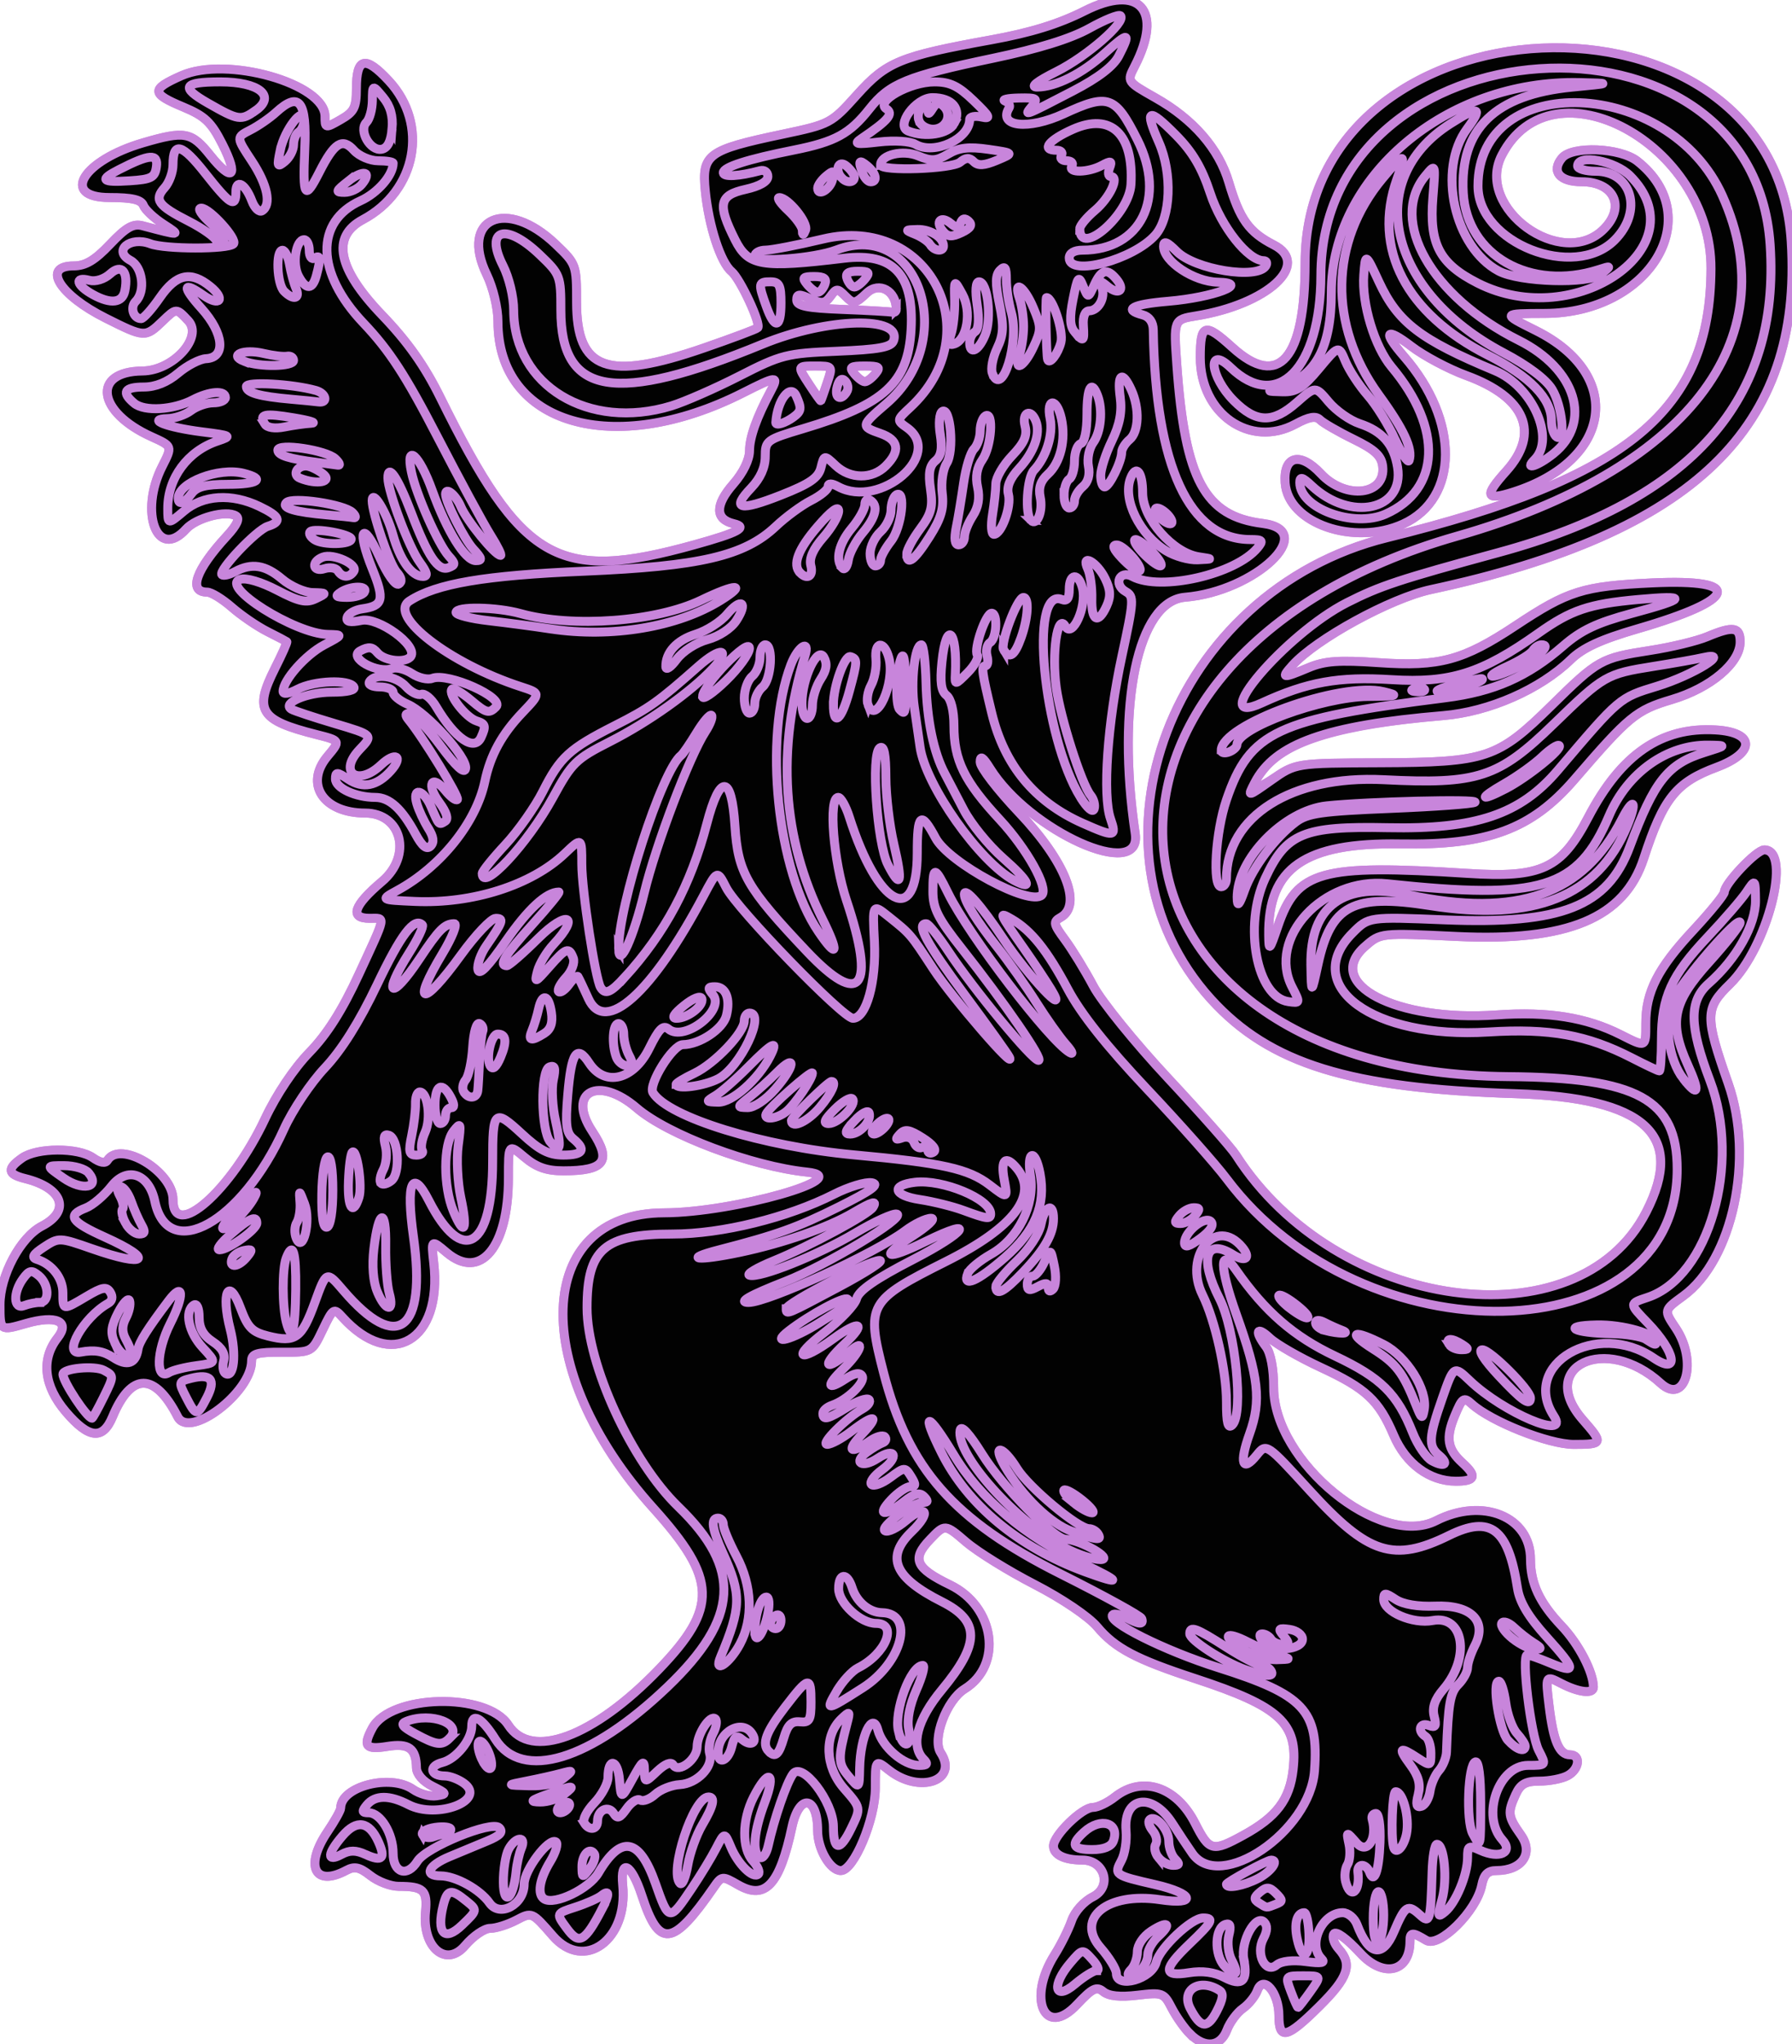
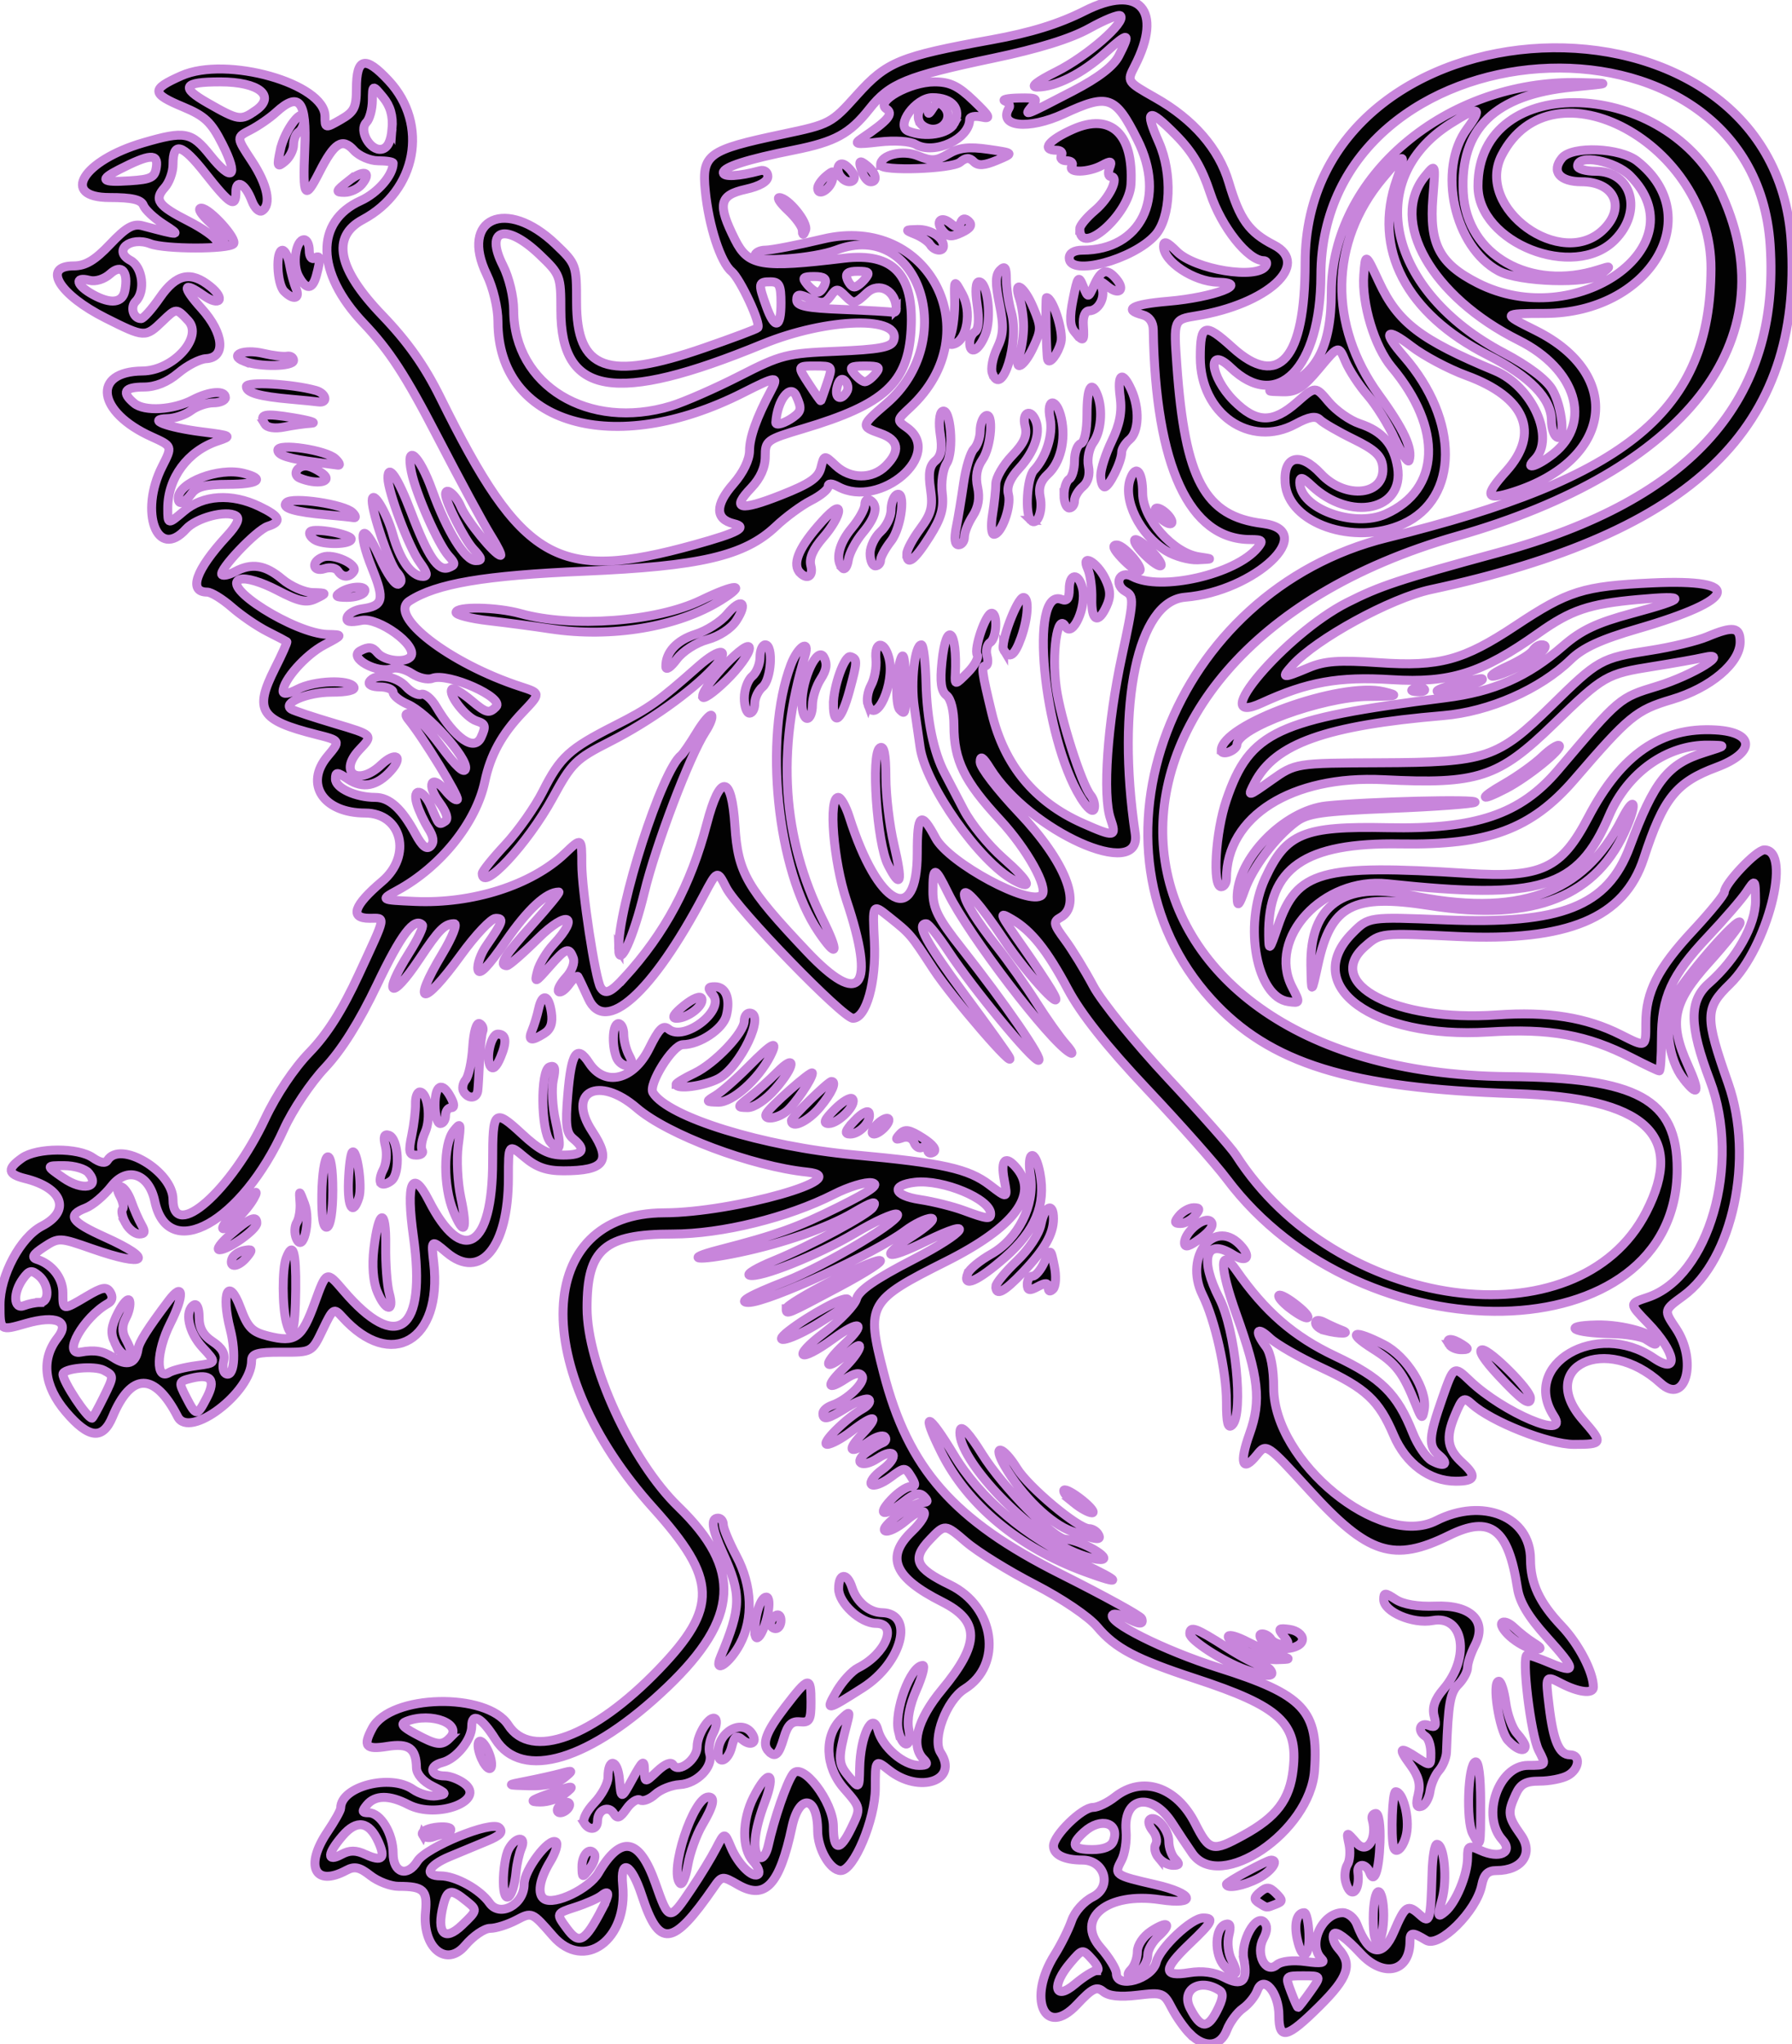
<svg xmlns="http://www.w3.org/2000/svg" width="200" height="228">
  <g>
    <title>Layer 1</title>
    <g id="layer1">
      <g id="g2538">
-         <path stroke="#c885db" fill="#020202" d="m132.818,226.882c-0.626,-0.628 -1.548,-1.936 -2.048,-2.907c-0.871,-1.69 -1.032,-1.749 -3.823,-1.418c-1.95,0.232 -3.209,0.1 -3.807,-0.398c-0.751,-0.625 -1.221,-0.395 -2.95,1.444c-3.587,3.816 -5.58,-0.642 -2.484,-5.556c0.712,-1.13 1.566,-2.846 1.899,-3.815c0.345,-1.005 1.36,-2.14 2.366,-2.644c2.193,-1.101 1.344,-4.105 -1.16,-4.105c-2.017,0 -3.233,-0.592 -3.233,-1.575c0,-1.177 3.191,-4.293 4.396,-4.293c0.537,0 1.646,-0.528 2.464,-1.174c3.049,-2.406 6.854,-1.157 8.934,2.933c1.598,3.142 1.94,3.228 5.368,1.357c3.734,-2.038 5.204,-3.974 5.584,-7.354c0.579,-5.156 -1.437,-7.023 -10.951,-10.141c-6.604,-2.164 -8.916,-3.386 -10.912,-5.768c-0.954,-1.139 -3.937,-3.156 -6.985,-4.724c-2.926,-1.505 -6.376,-3.643 -7.667,-4.752c-2.347,-2.015 -2.347,-2.015 -4.023,-0.26c-2.068,2.165 -1.611,3.197 2.238,5.055c5.018,2.423 5.931,8.944 1.625,11.613c-2.017,1.251 -3.648,5.602 -2.664,7.109c2.037,3.119 -2.378,4.619 -5.754,1.955c-1.541,-1.216 -1.541,-1.216 -1.541,2c0,3.47 -2.398,9.193 -3.852,9.193c-1.18,0 -2.582,-2.411 -2.582,-4.441c0,-3.922 -2.059,-4.213 -2.871,-0.406c-1.374,6.443 -2.981,8.17 -5.993,6.442c-1.793,-1.028 -1.837,-1.024 -2.748,0.293c-4.585,6.631 -6.084,6.798 -8.008,0.891c-1.157,-3.551 -2.443,-4.239 -2.137,-1.143c0.602,6.104 -4.297,9.666 -7.784,5.659c-2.34,-2.69 -2.34,-2.69 -4.095,-1.769c-0.965,0.506 -2.281,0.92 -2.925,0.919c-0.643,-0.001 -1.895,0.859 -2.782,1.911c-2.109,2.502 -4.799,0.225 -4.422,-3.745c0.231,-2.429 -0.215,-2.852 -3.002,-2.852c-0.895,0 -2.314,-0.541 -3.153,-1.203c-1.196,-0.944 -1.772,-1.07 -2.673,-0.587c-3.544,1.903 -4.701,-0.474 -2.102,-4.316c0.804,-1.189 1.462,-2.368 1.462,-2.62c0,-2.418 5.554,-3.857 8.068,-2.091c0.72,0.506 1.897,0.831 2.616,0.721c1.223,-0.186 1.194,-0.255 -0.448,-1.077c-1.046,-0.524 -1.764,-1.349 -1.777,-2.043c-0.041,-2.189 -0.849,-2.78 -3.269,-2.392c-2.402,0.385 -2.735,-0.022 -1.664,-2.03c2.019,-3.785 12.8,-4.036 15.174,-0.354c2.541,3.941 9.489,1.379 16.789,-6.192c6.648,-6.894 6.544,-10.087 -0.584,-17.998c-13.951,-15.482 -13.323,-32.914 1.187,-32.946c7.755,-0.017 21.614,-3.96 15.969,-4.543c-6.163,-0.637 -15.549,-4.163 -19.011,-7.143c-4.285,-3.688 -7.882,-1.807 -4.972,2.6c2.193,3.322 1.403,4.401 -3.22,4.401c-1.879,0 -3.008,-0.395 -4.339,-1.519c-1.8,-1.519 -1.8,-1.519 -1.8,2.309c0,7.742 -3.123,11.505 -6.902,8.316c-1.727,-1.458 -1.727,-1.458 -1.431,1.174c0.976,8.686 -4.754,12.072 -10.204,6.03c-0.952,-1.056 -1.034,-1.003 -2.194,1.421c-1.205,2.517 -1.205,2.517 -4.568,2.502c-2.75,-0.012 -3.364,0.163 -3.364,0.96c0,3.518 -6.941,8.778 -8.24,6.244c-2.557,-4.987 -5.2,-4.987 -7.282,0c-1.091,2.612 -2.642,2.45 -5.198,-0.546c-2.467,-2.891 -2.802,-5.874 -0.929,-8.263c1.447,-1.845 -0.164,-2.569 -3.549,-1.595c-2.879,0.828 -2.879,0.828 -2.879,-2.109c0,-3.24 2.282,-7.517 4.673,-8.757c3.27,-1.697 2.356,-4.261 -1.894,-5.309c-1.948,-0.481 -2.029,-1.081 -0.309,-2.29c1.658,-1.165 6.249,-1.181 7.891,-0.027c0.799,0.561 1.396,0.669 1.627,0.293c1.412,-2.292 7.316,1.234 7.316,4.368c0,4.736 6.496,-0.962 10.279,-9.016c1.257,-2.676 3.232,-5.627 4.946,-7.389c1.972,-2.028 3.675,-4.715 5.514,-8.698c3.128,-6.777 3.031,-6.267 1.198,-6.267c-2.261,0 -1.776,-1.426 1.4,-4.112c3.391,-2.868 2.214,-7.623 -1.888,-7.628c-4.673,-0.006 -6.806,-3.228 -4.196,-6.34c1.457,-1.737 1.457,-1.737 -1.258,-2.423c-6.313,-1.595 -6.986,-2.675 -4.606,-7.392c0.793,-1.572 1.386,-2.904 1.316,-2.959c-0.069,-0.055 -1.047,-0.567 -2.174,-1.137c-1.126,-0.57 -2.912,-1.792 -3.969,-2.716c-1.057,-0.924 -2.292,-1.679 -2.744,-1.679c-2.153,0 -1.282,-2.484 2.189,-6.243c1.149,-1.244 1.482,-1.977 1.027,-2.259c-1.087,-0.674 -4.444,0.211 -5.58,1.471c-3.201,3.549 -5.255,-1.877 -2.649,-7c1.143,-2.247 1.143,-2.247 -1.207,-3.31c-6.072,-2.747 -6.689,-7.276 -0.998,-7.323c3.419,-0.028 6.824,-3.779 5.1,-5.62c-1.329,-1.419 -1.329,-1.419 -2.861,0.055c-1.926,1.851 -1.998,1.847 -6.346,-0.332c-5.17,-2.592 -7.158,-5.824 -3.582,-5.824c1.322,0 2.366,-0.62 4.07,-2.417c1.801,-1.9 2.579,-2.34 3.633,-2.059c4.258,1.139 4.361,1.132 2.345,-0.165c-1.056,-0.679 -2.072,-1.629 -2.256,-2.112c-0.245,-0.641 -1.264,-0.877 -3.783,-0.877c-5.541,0 -2.988,-4.138 3.768,-6.109c4.639,-1.353 5.372,-1.216 7.465,1.396c2.484,3.101 3.221,2.436 1.367,-1.234c-1.249,-2.472 -1.958,-3.145 -4.381,-4.155c-3.575,-1.491 -3.603,-1.973 -0.199,-3.484c5.035,-2.234 16.026,0.875 16.026,4.533c0,1.351 0.022,1.355 1.751,0.368c1.507,-0.86 1.752,-1.343 1.755,-3.459c0.005,-3.475 0.975,-3.713 3.606,-0.883c4.511,4.852 3.121,12.287 -2.896,15.493c-3.543,1.887 -2.816,5.483 2.153,10.653c2.847,2.962 4.753,5.656 6.494,9.18c9.083,18.38 13.054,20.68 28.377,16.433c4.902,-1.359 6.022,-1.961 4.372,-2.352c-2.082,-0.493 -2.093,-2.079 -0.031,-4.435c1.098,-1.255 1.801,-2.702 1.801,-3.708c0,-1.48 0.805,-3.735 2.377,-6.664c0.923,-1.718 0.67,-1.701 -3.106,0.212c-14.424,7.305 -27.35,3.545 -27.35,-7.956c0,-1.51 -0.538,-3.76 -1.251,-5.233c-3.049,-6.297 2.196,-8.622 7.669,-3.4c2.327,2.221 2.357,2.304 2.357,6.475c0,7.619 3.418,8.847 14.218,5.112c3.155,-1.091 5.856,-2.104 6.003,-2.252c0.405,-0.407 -1.956,-5.477 -2.927,-6.286c-1.216,-1.012 -2.532,-5.047 -2.925,-8.964c-0.411,-4.1 0.237,-4.577 8.615,-6.342c5.301,-1.117 5.433,-1.187 8.311,-4.391c3.32,-3.695 4.787,-4.296 15.029,-6.148c4.361,-0.789 7.5,-1.761 10.369,-3.21c6.115,-3.089 8.825,-0.108 5.596,6.156c-0.887,1.721 -0.887,1.721 2.304,3.528c4.252,2.407 7.086,5.667 8.2,9.43c1.223,4.133 2.255,5.568 5.016,6.982c4.198,2.149 -0.698,6.623 -8.663,7.916c-2.512,0.408 -2.512,0.408 -2.152,5.487c0.907,12.793 3.118,16.868 9.59,17.669c6.319,0.783 -0.854,7.585 -8.677,8.228c-5.278,0.434 -7.695,11.898 -5.557,26.365c0.798,5.402 -11.835,-0.271 -16.205,-7.277c-0.806,-1.293 -1.099,-1.478 -1.1,-0.696c-0.001,0.585 1.948,3.118 4.332,5.629c5.173,5.448 7.105,10.309 4.646,11.689c-0.865,0.485 -0.813,0.746 0.502,2.523c0.806,1.09 2.22,3.4 3.142,5.132c0.922,1.732 4.67,6.354 8.329,10.27c3.659,3.916 7.076,7.78 7.592,8.587c11.177,17.464 38.202,21.2 45.802,6.332c4.404,-8.615 -0.145,-12.724 -14.587,-13.178c-18.542,-0.584 -27.424,-3.335 -33.972,-10.522c-15.332,-16.83 -4.376,-45.593 19.614,-51.493c26.996,-6.639 36.104,-14.202 36.165,-30.025c0.053,-13.905 -17.738,-23.53 -23.354,-12.634c-3.032,5.883 6.718,12.929 11.397,8.235c2.47,-2.478 1.156,-5.282 -2.475,-5.282c-2.459,0 -3.426,-1.165 -2.198,-2.648c1.142,-1.381 6.496,-1.156 8.409,0.353c7.861,6.204 1.349,16.948 -10.293,16.981c-4.849,0.014 -4.849,0.014 -1.047,1.907c9.924,4.942 8.586,14.49 -2.525,18.025c-3.079,0.98 -3.26,0.434 -0.774,-2.327c3.845,-4.269 2.184,-8.25 -4.453,-10.678c-1.971,-0.721 -4.718,-2.18 -6.105,-3.242c-2.895,-2.217 -3.292,-1.691 -0.844,1.122c6.201,7.125 6.153,15.835 -0.103,18.684c-5.474,2.493 -12.836,-0.068 -13.161,-4.579c-0.218,-3.027 1.653,-3.515 3.974,-1.036c2.772,2.96 7.287,2.423 6.911,-0.821c-0.137,-1.179 -0.863,-1.854 -3.259,-3.026c-1.696,-0.83 -3.375,-1.802 -3.733,-2.161c-0.477,-0.478 -1.212,-0.35 -2.758,0.481c-5.062,2.722 -10.607,-1.158 -10.607,-7.421c0,-3.782 0.49,-3.936 3.587,-1.129c5.179,4.694 8.112,1.297 8.112,-9.394c0,-30.422 52.367,-32.772 54.25,-2.434c1.293,20.815 -10.829,32.519 -40.211,38.829c-4.49,0.964 -12.808,5.509 -15.446,8.44c-1.339,1.488 -1.156,1.518 1.774,0.286c1.817,-0.764 3.376,-0.876 7.886,-0.566c6.741,0.463 9.406,-0.259 15.231,-4.126c5.864,-3.894 7.537,-4.417 15.251,-4.774c10.304,-0.476 9.57,1.863 -1.605,5.111c-4.122,1.198 -6.121,2.117 -7.484,3.44c-3.431,3.33 -9.093,5.817 -14.226,6.25c-11.319,0.954 -17.586,2.814 -20.045,5.95c-1.891,2.412 -1.463,2.753 1.22,0.973c2.409,-1.598 2.587,-1.623 11.846,-1.659c11.794,-0.046 13.042,-0.464 19.052,-6.375c5.228,-5.142 5.522,-5.306 11.018,-6.156c2.36,-0.365 5.222,-1.054 6.36,-1.531c2.912,-1.221 3.681,-1.099 3.681,0.58c0,2.352 -3.313,5.144 -7.625,6.425c-3.977,1.182 -4.763,1.826 -10.865,8.906c-4.802,5.571 -9.648,7.368 -19.419,7.202c-10.685,-0.182 -14.81,2.668 -14.712,10.166c0.024,1.842 0.079,1.79 1.024,-0.972c2.129,-6.221 4.751,-6.952 21.179,-5.906c8.268,0.527 10.441,-0.485 13.472,-6.268c3.679,-7.022 8.146,-10.084 14.199,-9.733c4.421,0.256 4.484,2.536 0.115,4.162c-4.528,1.685 -5.942,3.453 -8.128,10.161c-2.174,6.67 -8.477,9.303 -20.86,8.713c-8.515,-0.406 -8.515,-0.406 -10.237,1.097c-4.768,4.161 3.447,8.449 14.67,7.657c5.769,-0.407 10.007,0.269 13.856,2.209c2.852,1.438 2.802,1.461 2.802,-1.272c0,-3.498 1.345,-6.141 5.265,-10.345c1.93,-2.07 3.51,-4.009 3.51,-4.309c0,-0.917 3.579,-4.694 4.448,-4.694c3.14,0 0.342,10.903 -3.84,14.964c-2.793,2.712 -2.808,3.609 -0.185,11.093c2.918,8.324 0.512,19.672 -5.026,23.707c-2.177,1.586 -2.177,1.586 -0.834,3.58c2.473,3.674 1.101,8.694 -1.682,6.149c-6.099,-5.579 -13.913,-1.893 -8.675,4.092c2.291,2.617 2.248,2.731 -1.024,2.73c-2.792,-0 -9.207,-2.541 -11.374,-4.505c-0.907,-0.822 -1.068,-0.711 -1.911,1.312c-1.031,2.475 -0.825,3.724 0.869,5.262c1.64,1.489 1.438,2.041 -0.746,2.038c-2.938,-0.003 -5.582,-1.962 -6.936,-5.138c-1.656,-3.885 -3.092,-5.221 -8.115,-7.55c-2.406,-1.116 -4.973,-2.592 -5.703,-3.281c-1.484,-1.399 -1.757,-0.785 -0.433,0.972c0.528,0.7 0.859,2.462 0.859,4.568c0,8.273 11.897,18.004 18.134,14.833c5.194,-2.641 10.529,-0.46 10.529,4.305c0,2.689 1.002,4.836 3.467,7.433c1.921,2.023 3.553,5.162 3.553,6.836c0,0.781 -1.642,0.588 -3.586,-0.42c-1.773,-0.92 -1.773,-0.92 -1.36,2.494c0.477,3.946 1.127,5.468 2.334,5.468c1.242,0 1.052,1.615 -0.275,2.327c-0.622,0.334 -2.028,0.607 -3.123,0.607c-1.567,0 -2.137,0.319 -2.671,1.495c-0.926,2.039 -0.871,2.454 0.593,4.518c1.447,2.038 0.122,3.964 -2.726,3.964c-0.982,0 -1.409,0.424 -1.652,1.642c-0.576,2.888 -4.746,7.015 -6.198,6.134c-1.549,-0.939 -1.81,-0.923 -1.81,0.114c0,3.425 -2.939,4.139 -5.522,1.342c-1.549,-1.677 -2.742,-2.544 -2.976,-2.164c-0.215,0.349 0.03,1.101 0.544,1.671c1.565,1.735 1.073,3.194 -2.155,6.392c-3.639,3.606 -4.515,3.809 -4.515,1.049c0,-2.585 -1.74,-4.619 -2.406,-2.813c-0.239,0.648 -0.967,1.552 -1.619,2.01c-0.651,0.458 -1.454,1.542 -1.782,2.41c-0.717,1.892 -2.469,2.078 -4.106,0.435zm-40.511,-184.157c0.64,-1.904 0.638,-1.907 -1.349,-1.907c-1.99,0 -1.99,0 -0.701,1.983c0.709,1.091 1.316,1.949 1.349,1.907c0.033,-0.042 0.348,-0.934 0.701,-1.983zm5.382,-1.027c0.622,-0.752 0.451,-0.88 -1.17,-0.88c-1.621,0 -1.792,0.129 -1.17,0.88c0.401,0.484 0.927,0.88 1.17,0.88c0.243,0 0.769,-0.396 1.17,-0.88zm2.34,-7.205c0,-2.066 -1.911,-3.123 -3.292,-1.82c-1.312,1.236 -1.48,1.262 -2.377,0.362c-0.897,-0.9 -1.016,-0.9 -1.679,0.01c-0.598,0.82 -0.96,0.866 -2.24,0.281c-1.261,-0.576 -1.527,-0.551 -1.527,0.147c0,0.656 1.144,0.889 5.118,1.04c2.815,0.108 5.316,0.25 5.557,0.316c0.241,0.066 0.439,-0.085 0.439,-0.336z" id="path7051" />
        <path stroke="#c885db" fill="#020202" d="m132.818,226.882c-0.626,-0.628 -1.548,-1.936 -2.048,-2.907c-0.871,-1.69 -1.032,-1.749 -3.823,-1.418c-1.95,0.232 -3.209,0.1 -3.807,-0.398c-0.751,-0.625 -1.221,-0.395 -2.95,1.444c-3.587,3.816 -5.58,-0.642 -2.484,-5.556c0.712,-1.13 1.566,-2.846 1.899,-3.815c0.345,-1.005 1.36,-2.14 2.366,-2.644c2.193,-1.101 1.344,-4.105 -1.16,-4.105c-2.017,0 -3.233,-0.592 -3.233,-1.575c0,-1.177 3.191,-4.294 4.396,-4.294c0.537,0 1.646,-0.528 2.464,-1.174c3.049,-2.406 6.854,-1.157 8.934,2.933c1.598,3.142 1.94,3.228 5.368,1.357c3.734,-2.038 5.204,-3.974 5.584,-7.354c0.579,-5.156 -1.437,-7.023 -10.951,-10.141c-6.604,-2.164 -8.916,-3.386 -10.912,-5.768c-0.954,-1.139 -3.937,-3.156 -6.985,-4.724c-2.926,-1.505 -6.376,-3.643 -7.667,-4.752c-2.347,-2.015 -2.347,-2.015 -4.023,-0.26c-2.068,2.165 -1.611,3.197 2.238,5.055c5.018,2.423 5.931,8.943 1.625,11.613c-2.017,1.251 -3.648,5.602 -2.664,7.109c2.037,3.119 -2.378,4.619 -5.754,1.955c-1.541,-1.216 -1.541,-1.216 -1.541,2c0,3.47 -2.398,9.193 -3.852,9.193c-1.18,0 -2.582,-2.411 -2.582,-4.441c0,-3.922 -2.059,-4.213 -2.871,-0.406c-1.374,6.443 -2.981,8.17 -5.993,6.442c-1.793,-1.028 -1.837,-1.024 -2.748,0.293c-4.585,6.631 -6.084,6.798 -8.008,0.891c-1.157,-3.551 -2.443,-4.239 -2.137,-1.143c0.602,6.104 -4.297,9.666 -7.784,5.659c-2.34,-2.69 -2.34,-2.69 -4.095,-1.769c-0.965,0.506 -2.281,0.92 -2.925,0.919c-0.643,-0.001 -1.895,0.859 -2.782,1.911c-2.109,2.502 -4.799,0.225 -4.422,-3.745c0.231,-2.429 -0.215,-2.852 -3.002,-2.852c-0.895,0 -2.314,-0.541 -3.153,-1.203c-1.196,-0.944 -1.772,-1.07 -2.673,-0.587c-3.544,1.903 -4.701,-0.474 -2.102,-4.316c0.804,-1.189 1.462,-2.368 1.462,-2.62c0,-2.418 5.554,-3.857 8.068,-2.091c0.72,0.506 1.897,0.831 2.616,0.721c1.223,-0.186 1.194,-0.255 -0.448,-1.077c-1.046,-0.524 -1.764,-1.349 -1.777,-2.043c-0.041,-2.189 -0.849,-2.78 -3.269,-2.392c-2.402,0.385 -2.735,-0.022 -1.664,-2.03c2.019,-3.785 12.8,-4.036 15.174,-0.354c2.541,3.941 9.489,1.379 16.789,-6.192c6.648,-6.894 6.544,-10.087 -0.584,-17.998c-13.951,-15.482 -13.323,-32.914 1.187,-32.947c7.755,-0.017 21.614,-3.96 15.969,-4.543c-6.163,-0.637 -15.549,-4.163 -19.011,-7.143c-4.285,-3.688 -7.882,-1.807 -4.972,2.6c2.193,3.322 1.403,4.401 -3.22,4.401c-1.879,0 -3.008,-0.395 -4.339,-1.519c-1.8,-1.519 -1.8,-1.519 -1.8,2.309c0,7.742 -3.123,11.505 -6.902,8.316c-1.727,-1.458 -1.727,-1.458 -1.431,1.174c0.976,8.686 -4.754,12.072 -10.204,6.03c-0.952,-1.056 -1.034,-1.003 -2.194,1.421c-1.205,2.517 -1.205,2.517 -4.568,2.502c-2.75,-0.012 -3.364,0.163 -3.364,0.96c0,3.518 -6.941,8.778 -8.24,6.244c-2.557,-4.987 -5.2,-4.987 -7.282,0c-1.091,2.612 -2.642,2.45 -5.198,-0.546c-2.467,-2.891 -2.802,-5.874 -0.929,-8.263c1.447,-1.845 -0.164,-2.569 -3.549,-1.595c-2.879,0.828 -2.879,0.828 -2.879,-2.109c0,-3.24 2.282,-7.517 4.673,-8.757c3.27,-1.697 2.356,-4.261 -1.894,-5.309c-1.948,-0.481 -2.029,-1.081 -0.309,-2.29c1.658,-1.165 6.249,-1.181 7.891,-0.027c0.799,0.561 1.396,0.669 1.627,0.293c1.412,-2.292 7.316,1.234 7.316,4.368c0,4.736 6.496,-0.962 10.279,-9.016c1.257,-2.676 3.232,-5.627 4.946,-7.389c1.972,-2.028 3.675,-4.715 5.514,-8.698c3.128,-6.777 3.031,-6.267 1.198,-6.267c-2.261,0 -1.776,-1.426 1.4,-4.112c3.391,-2.868 2.214,-7.623 -1.888,-7.628c-4.673,-0.006 -6.806,-3.228 -4.196,-6.34c1.457,-1.737 1.457,-1.737 -1.258,-2.423c-6.313,-1.595 -6.986,-2.675 -4.606,-7.392c0.793,-1.572 1.386,-2.904 1.316,-2.959c-0.069,-0.055 -1.047,-0.567 -2.174,-1.137c-1.126,-0.57 -2.912,-1.792 -3.969,-2.715c-1.057,-0.924 -2.292,-1.679 -2.744,-1.679c-2.153,0 -1.282,-2.484 2.189,-6.243c1.149,-1.244 1.482,-1.977 1.027,-2.259c-1.087,-0.674 -4.444,0.211 -5.58,1.471c-3.201,3.549 -5.255,-1.877 -2.649,-7c1.143,-2.247 1.143,-2.247 -1.207,-3.31c-6.072,-2.747 -6.689,-7.276 -0.998,-7.323c3.419,-0.028 6.824,-3.779 5.1,-5.62c-1.329,-1.419 -1.329,-1.419 -2.861,0.055c-1.926,1.851 -1.998,1.847 -6.346,-0.332c-5.17,-2.592 -7.158,-5.824 -3.582,-5.824c1.322,0 2.366,-0.62 4.07,-2.417c1.801,-1.9 2.579,-2.34 3.633,-2.059c4.258,1.139 4.361,1.132 2.345,-0.165c-1.056,-0.679 -2.072,-1.629 -2.256,-2.112c-0.245,-0.641 -1.264,-0.877 -3.783,-0.877c-5.541,0 -2.988,-4.138 3.768,-6.109c4.639,-1.353 5.372,-1.216 7.465,1.396c2.484,3.101 3.221,2.436 1.367,-1.234c-1.249,-2.472 -1.958,-3.145 -4.381,-4.155c-3.575,-1.49 -3.603,-1.973 -0.199,-3.484c5.035,-2.234 16.026,0.875 16.026,4.533c0,1.351 0.022,1.355 1.751,0.368c1.507,-0.86 1.752,-1.343 1.755,-3.459c0.005,-3.475 0.975,-3.713 3.606,-0.883c4.511,4.852 3.121,12.287 -2.896,15.493c-3.543,1.887 -2.816,5.483 2.153,10.653c2.847,2.962 4.753,5.656 6.494,9.18c9.083,18.38 13.054,20.68 28.377,16.433c4.902,-1.359 6.022,-1.961 4.372,-2.352c-2.082,-0.493 -2.093,-2.079 -0.031,-4.435c1.098,-1.254 1.801,-2.702 1.801,-3.708c0,-1.48 0.805,-3.735 2.377,-6.664c0.923,-1.718 0.67,-1.701 -3.106,0.212c-14.424,7.305 -27.35,3.545 -27.35,-7.956c0,-1.51 -0.538,-3.76 -1.251,-5.233c-3.049,-6.297 2.196,-8.622 7.669,-3.4c2.327,2.221 2.357,2.304 2.357,6.475c0,7.619 3.418,8.847 14.218,5.112c3.155,-1.091 5.856,-2.104 6.003,-2.251c0.405,-0.407 -1.956,-5.477 -2.927,-6.286c-1.216,-1.012 -2.532,-5.047 -2.925,-8.964c-0.411,-4.1 0.237,-4.577 8.615,-6.342c5.301,-1.117 5.433,-1.187 8.311,-4.391c3.32,-3.695 4.787,-4.296 15.029,-6.148c4.361,-0.789 7.5,-1.761 10.369,-3.21c6.115,-3.089 8.825,-0.108 5.596,6.156c-0.887,1.721 -0.887,1.721 2.304,3.528c4.252,2.407 7.086,5.667 8.2,9.43c1.223,4.133 2.255,5.568 5.016,6.982c4.198,2.149 -0.698,6.623 -8.663,7.916c-2.512,0.408 -2.512,0.408 -2.152,5.487c0.907,12.793 3.118,16.868 9.59,17.669c6.319,0.783 -0.854,7.585 -8.677,8.228c-5.278,0.434 -7.695,11.898 -5.557,26.365c0.798,5.402 -11.835,-0.271 -16.205,-7.277c-0.806,-1.293 -1.099,-1.478 -1.1,-0.696c-0.001,0.585 1.948,3.118 4.332,5.629c5.173,5.448 7.105,10.309 4.646,11.689c-0.865,0.485 -0.813,0.746 0.502,2.523c0.806,1.09 2.22,3.4 3.142,5.132c0.922,1.732 4.67,6.354 8.329,10.27c3.659,3.916 7.076,7.78 7.592,8.587c11.177,17.464 38.202,21.2 45.802,6.332c4.404,-8.615 -0.145,-12.724 -14.587,-13.178c-18.542,-0.584 -27.424,-3.335 -33.972,-10.522c-15.332,-16.83 -4.376,-45.593 19.614,-51.493c26.996,-6.639 36.104,-14.202 36.165,-30.025c0.053,-13.905 -17.738,-23.53 -23.354,-12.634c-3.032,5.883 6.718,12.929 11.397,8.235c2.47,-2.478 1.156,-5.282 -2.475,-5.282c-2.459,0 -3.426,-1.165 -2.198,-2.648c1.142,-1.381 6.496,-1.156 8.409,0.353c7.861,6.204 1.349,16.948 -10.293,16.981c-4.849,0.014 -4.849,0.014 -1.047,1.907c9.924,4.942 8.586,14.49 -2.525,18.025c-3.079,0.98 -3.26,0.434 -0.774,-2.327c3.845,-4.269 2.184,-8.251 -4.453,-10.678c-1.971,-0.721 -4.718,-2.18 -6.105,-3.242c-2.895,-2.217 -3.292,-1.691 -0.844,1.122c6.201,7.125 6.153,15.835 -0.103,18.684c-5.474,2.493 -12.836,-0.068 -13.161,-4.579c-0.218,-3.027 1.653,-3.515 3.974,-1.036c2.772,2.96 7.287,2.423 6.911,-0.821c-0.137,-1.179 -0.863,-1.854 -3.259,-3.026c-1.696,-0.83 -3.375,-1.802 -3.733,-2.161c-0.477,-0.478 -1.212,-0.35 -2.758,0.481c-5.062,2.722 -10.607,-1.158 -10.607,-7.421c0,-3.782 0.49,-3.936 3.587,-1.129c5.179,4.694 8.112,1.297 8.112,-9.394c0,-30.422 52.367,-32.772 54.25,-2.434c1.293,20.815 -10.829,32.519 -40.211,38.829c-4.49,0.964 -12.808,5.509 -15.446,8.44c-1.339,1.488 -1.156,1.518 1.774,0.286c1.817,-0.764 3.376,-0.876 7.886,-0.566c6.741,0.463 9.406,-0.258 15.231,-4.126c5.864,-3.894 7.537,-4.417 15.251,-4.774c10.304,-0.476 9.57,1.863 -1.605,5.111c-4.122,1.198 -6.121,2.117 -7.484,3.44c-3.431,3.33 -9.093,5.817 -14.226,6.25c-13.113,1.105 -18.8,3.131 -21.051,7.497c-0.831,1.613 -0.831,1.613 1.865,-0.292c2.696,-1.905 2.696,-1.905 12.152,-1.942c11.857,-0.046 13.093,-0.458 19.108,-6.375c5.228,-5.142 5.522,-5.306 11.018,-6.156c2.36,-0.365 5.222,-1.054 6.36,-1.531c2.912,-1.221 3.681,-1.099 3.681,0.58c0,2.352 -3.313,5.144 -7.625,6.425c-3.977,1.182 -4.763,1.826 -10.865,8.906c-4.802,5.571 -9.648,7.368 -19.419,7.202c-10.685,-0.182 -14.81,2.668 -14.712,10.166c0.024,1.842 0.079,1.79 1.024,-0.972c2.129,-6.221 4.751,-6.952 21.179,-5.906c8.268,0.527 10.441,-0.485 13.472,-6.268c3.679,-7.022 8.146,-10.084 14.199,-9.733c4.421,0.256 4.484,2.536 0.115,4.162c-4.528,1.685 -5.942,3.453 -8.128,10.161c-2.174,6.67 -8.477,9.303 -20.86,8.713c-8.515,-0.406 -8.515,-0.406 -10.237,1.097c-4.768,4.161 3.447,8.449 14.67,7.657c5.769,-0.407 10.007,0.269 13.856,2.209c2.852,1.438 2.802,1.461 2.802,-1.272c0,-3.498 1.345,-6.141 5.265,-10.345c1.93,-2.07 3.51,-4.009 3.51,-4.309c0,-0.917 3.579,-4.694 4.448,-4.694c3.14,0 0.342,10.903 -3.84,14.964c-2.793,2.712 -2.808,3.609 -0.185,11.093c2.918,8.324 0.512,19.672 -5.026,23.707c-2.177,1.586 -2.177,1.586 -0.834,3.58c2.473,3.674 1.101,8.694 -1.682,6.149c-6.099,-5.579 -13.913,-1.893 -8.675,4.092c2.291,2.617 2.248,2.731 -1.024,2.73c-2.792,-0 -9.207,-2.541 -11.374,-4.505c-0.907,-0.822 -1.068,-0.711 -1.911,1.312c-1.031,2.475 -0.825,3.724 0.869,5.262c1.64,1.489 1.438,2.041 -0.746,2.038c-2.938,-0.003 -5.582,-1.962 -6.936,-5.138c-1.656,-3.885 -3.092,-5.221 -8.115,-7.55c-2.406,-1.116 -4.973,-2.592 -5.703,-3.281c-1.484,-1.399 -1.757,-0.785 -0.433,0.972c0.528,0.7 0.859,2.462 0.859,4.568c0,8.273 11.897,18.004 18.134,14.833c5.194,-2.641 10.529,-0.46 10.529,4.305c0,2.689 1.002,4.836 3.467,7.433c1.921,2.023 3.553,5.162 3.553,6.836c0,0.781 -1.642,0.588 -3.586,-0.42c-1.773,-0.92 -1.773,-0.92 -1.36,2.494c0.477,3.946 1.127,5.468 2.334,5.468c1.242,0 1.052,1.615 -0.275,2.327c-0.622,0.334 -2.028,0.607 -3.123,0.607c-1.567,0 -2.137,0.319 -2.671,1.495c-0.926,2.039 -0.871,2.454 0.593,4.518c1.447,2.038 0.122,3.964 -2.726,3.964c-0.982,0 -1.409,0.424 -1.652,1.642c-0.576,2.888 -4.746,7.015 -6.198,6.134c-1.549,-0.939 -1.81,-0.923 -1.81,0.114c0,3.425 -2.939,4.139 -5.522,1.342c-1.549,-1.677 -2.742,-2.544 -2.976,-2.164c-0.215,0.349 0.03,1.101 0.544,1.671c1.565,1.735 1.073,3.194 -2.155,6.392c-3.639,3.606 -4.515,3.809 -4.515,1.049c0,-2.585 -1.74,-4.619 -2.406,-2.813c-0.239,0.648 -0.967,1.552 -1.619,2.01c-0.651,0.458 -1.454,1.542 -1.782,2.41c-0.717,1.892 -2.469,2.078 -4.106,0.435zm3.277,-4.864c-2.208,-1.41 -4.35,-0.068 -3.247,2.033c1.165,2.219 1.917,2.291 2.952,0.282c0.71,-1.378 0.789,-2 0.296,-2.315zm10.146,0.138c1.25,-1.761 1.25,-1.761 -0.787,-1.761c-2.02,0 -2.031,0.014 -1.374,1.761c0.364,0.968 0.718,1.761 0.787,1.761c0.068,0 0.687,-0.792 1.374,-1.761zm-23.848,-2.347c0.347,0 0.135,-0.55 -0.472,-1.222c-1.103,-1.222 -1.103,-1.222 -2.431,0.326c-2.177,2.539 -1.822,4.352 0.472,2.416c0.99,-0.836 2.084,-1.519 2.431,-1.519zm16.426,-1.286c-0.387,-1.94 1.329,-5.061 2.266,-4.122c0.39,0.391 0.365,0.999 -0.075,1.823c-0.916,1.718 0.223,4.002 1.475,2.959c0.514,-0.428 1.781,-0.575 3.247,-0.378c1.777,0.239 2.234,0.152 1.749,-0.334c-1.559,-1.564 0.089,-5.118 2.374,-5.118c0.602,0 1.32,0.594 1.597,1.32c1.319,3.461 2.853,3.764 4.114,0.813c1.27,-2.972 1.53,-3.137 2.933,-1.863c1.081,0.982 1.173,0.653 1.335,-4.819c0.05,-1.695 0.291,-3.081 0.534,-3.081c0.815,0 1.188,3.92 0.582,6.123c-0.54,1.962 -0.507,2.101 0.333,1.402c1.201,-0.999 2.506,-4.138 2.506,-6.026c0,-1.348 0.121,-1.418 1.425,-0.822c2.15,0.983 3.724,0.23 2.457,-1.175c-2.387,-2.646 -0.428,-8.304 2.875,-8.304c2.047,0 2.047,0 1.188,-1.668c-0.895,-1.736 -1.966,-10.656 -1.28,-10.656c0.216,0 1.345,0.4 2.51,0.888c3.035,1.272 2.982,0.806 -0.326,-2.858c-2.066,-2.288 -3.038,-3.914 -3.279,-5.483c-1.024,-6.656 -2.982,-8.161 -7.637,-5.87c-6.186,3.044 -9.014,2.137 -15.514,-4.973c-4.869,-5.326 -4.869,-5.326 -5.943,-3.995c-1.614,2 -1.982,0.915 -0.805,-2.37c1.324,-3.693 1.033,-6.33 -1.47,-13.314c-1.906,-5.319 -1.919,-7.664 -0.028,-4.946c3.217,4.622 6.416,7.4 11.042,9.587c5.139,2.43 6.935,4.204 8.663,8.557c0.548,1.381 1.514,2.789 2.146,3.129c1.445,0.776 1.959,0.349 0.771,-0.64c-1.195,-0.995 -1.135,-1.993 0.383,-6.328c1.287,-3.675 1.287,-3.675 3.077,-1.969c3.761,3.585 11.192,6.717 9.39,3.958c-3.784,-5.793 4.784,-10.805 11.109,-6.499c2.954,2.011 2.501,-0.645 -0.67,-3.928c-2.064,-2.137 -2.064,-2.137 0.001,-2.82c6.851,-2.268 10.499,-14.928 6.972,-24.19c-2.329,-6.115 -2.362,-8.879 -0.13,-10.842c3.092,-2.719 5.249,-6.557 5.214,-9.275c-0.031,-2.379 -0.031,-2.379 -1.013,-0.912c-0.54,0.807 -2.492,3.065 -4.338,5.019c-4.045,4.281 -5.148,6.722 -5.148,11.394c0,1.947 -0.107,3.54 -0.238,3.54c-0.131,0 -1.513,-0.654 -3.071,-1.454c-5.005,-2.568 -9.144,-3.314 -16.023,-2.886c-12.858,0.8 -21.015,-5.155 -15.138,-11.052c1.798,-1.803 1.798,-1.803 10.292,-1.458c13.032,0.53 18.157,-1.493 20.638,-8.143c2.738,-7.342 4.242,-9.244 8.319,-10.52c2.534,-0.793 2.534,-0.793 0.486,-0.827c-4.632,-0.076 -9.059,3.062 -11.112,7.878c-3.48,8.161 -7.584,9.419 -24.753,7.586c-7.15,-0.763 -13.438,6.059 -10.621,11.523c0.921,1.787 0.914,1.813 -0.419,1.623c-3.538,-0.503 -5.037,-8.469 -2.588,-13.747c2.344,-5.051 4.267,-5.846 13.676,-5.654c9.851,0.201 14.792,-1.469 19,-6.421c6.909,-8.131 6.838,-8.071 11.058,-9.357c4.044,-1.232 8.455,-3.964 5.174,-3.204c-0.804,0.186 -3.305,0.631 -5.557,0.988c-5.279,0.837 -5.565,1.002 -11.135,6.413c-6.194,6.017 -8.466,6.762 -19.004,6.227c-10.228,-0.519 -17.536,4.083 -17.536,11.043c0,0.495 -0.263,0.9 -0.585,0.9c-1.012,0 -0.636,-6.123 0.597,-9.719c2.608,-7.604 5.587,-8.991 24.398,-11.357c5.432,-0.683 9.196,-2.338 13.174,-5.793c2.014,-1.749 3.747,-2.569 7.663,-3.624c6.205,-1.673 6.382,-2.066 0.696,-1.549c-5.489,0.499 -7.477,1.171 -11.134,3.765c-6.314,4.478 -9.816,5.584 -16.383,5.174c-5.901,-0.369 -9.38,0.256 -14.48,2.6c-6.412,2.947 2.657,-7.718 9.517,-11.192c3.695,-1.871 5.779,-2.56 16.955,-5.601c21.568,-5.87 31.421,-17.046 30.264,-34.327c-1.901,-28.382 -50.079,-25.097 -50.14,3.42c-0.022,10.361 -4.857,15.3 -10.072,10.288c-2.665,-2.561 -2.328,1.005 0.348,3.69c2.505,2.513 4.349,2.56 7.05,0.181c2.06,-1.815 2.06,-1.815 3.549,-0.039c0.819,0.977 2.37,2.067 3.447,2.424c2.542,0.842 3.824,2.314 4.237,4.866c0.781,4.83 -5.265,6.122 -9.597,2.051c-1.026,-0.965 -1.316,-1.041 -1.316,-0.345c0,2.884 6.017,5.095 9.572,3.517c6.144,-2.726 6.425,-9.553 0.677,-16.406c-1.903,-2.269 -3.351,-7.058 -3.106,-10.276c0.187,-2.462 0.187,-2.462 1.699,0.786c2.106,4.524 4.61,6.441 12.933,9.901c4.19,1.742 6.787,7.551 4.432,9.914c-1.243,1.247 0.354,0.743 2.108,-0.665c4.363,-3.502 2.539,-9.434 -3.885,-12.639c-9.728,-4.853 -14.55,-13.349 -10.415,-18.351c1.145,-1.385 1.145,-1.385 0.839,2.429c-0.416,5.186 0.727,7.368 4.994,9.536c10.95,5.564 24.792,-4.162 17.02,-11.959c-1.681,-1.686 -5.865,-2.47 -5.865,-1.099c0,0.323 0.903,0.587 2.006,0.587c4.083,0 5.326,4.472 2.134,7.674c-4.537,4.552 -15.254,0.321 -15.254,-6.022c0,-12.991 21.324,-12.151 27.275,1.075c7.267,16.151 -4.08,30.695 -29.631,37.98c-46.799,13.344 -42.381,59.903 5.72,60.282c14.477,0.114 18.865,2.517 18.865,10.331c0,20.576 -35.097,21.318 -50.283,1.064c-1.21,-1.614 -5.201,-6.112 -8.869,-9.995c-4.501,-4.765 -7.379,-8.39 -8.852,-11.15c-2.322,-4.352 -4.075,-6.542 -6.241,-7.801c-1.544,-0.897 -1.501,-0.797 1.453,3.418c1.018,1.452 2.333,3.433 2.921,4.401c2.126,3.496 -2.553,-1.452 -5.337,-5.645c-2.439,-3.673 -4.347,-5.846 -4.347,-4.952c0,0.77 1.365,2.957 3.677,5.889c1.277,1.621 3.239,4.399 4.36,6.174c1.12,1.775 2.6,3.864 3.289,4.643c0.688,0.778 0.889,1.204 0.446,0.946c-2.296,-1.336 -11.28,-13.093 -13.576,-17.766c-1.509,-3.071 -1.706,-3.095 -1.706,-0.208c0,1.882 0.561,2.998 3.174,6.309c4.894,6.202 9.243,12.532 8.611,12.532c-0.696,0 -7.265,-7.95 -10.05,-12.162c-1.115,-1.686 -2.225,-3.073 -2.466,-3.081c-1.188,-0.041 -0.03,2.108 4.249,7.882c2.578,3.479 4.833,6.625 5.011,6.99c0.858,1.764 -6.374,-6.605 -8.457,-9.786c-2.617,-3.996 -2.54,-3.905 -5.052,-5.912c-1.763,-1.408 -1.763,-1.408 -1.551,2.809c0.227,4.507 -0.907,8.565 -2.393,8.565c-1.107,0 -12.927,-12.182 -14.148,-14.582c-1,-1.965 -1,-1.965 -2.506,0.88c-5.783,10.924 -11.018,15.6 -12.874,11.501c-0.548,-1.21 -1.073,-2.313 -1.167,-2.451c-0.093,-0.138 -0.54,0.258 -0.993,0.879c-0.453,0.621 -0.974,0.979 -1.158,0.795c-0.184,-0.184 0.187,-0.896 0.823,-1.582c0.644,-0.693 1.003,-1.651 0.809,-2.158c-0.489,-1.279 -0.791,-1.167 -2.694,0.996c-1.579,1.795 -1.655,1.821 -1.293,0.44c0.212,-0.807 1.014,-2.142 1.782,-2.966c3.034,-3.257 1.522,-3.866 -1.693,-0.681c-1.699,1.684 -3.279,3.061 -3.51,3.061c-0.967,0 -0.24,-1.174 2.846,-4.595c1.797,-1.992 3.125,-3.621 2.952,-3.621c-1.392,0 -3.447,1.899 -5.917,5.469c-2.007,2.901 -2.977,3.895 -3.113,3.19c-0.109,-0.563 0.305,-1.751 0.919,-2.641c1.905,-2.76 2.016,-3.084 1.057,-3.084c-0.498,0 -2.246,1.849 -3.884,4.108c-4.238,5.845 -5.595,5.725 -2.05,-0.181c1.103,-1.837 1.695,-3.336 1.316,-3.331c-1.082,0.014 -1.714,0.653 -3.906,3.951c-3.156,4.748 -4.184,4.13 -1.14,-0.685c0.982,-1.553 1.651,-2.958 1.488,-3.122c-0.9,-0.902 -2.378,1.044 -5.057,6.657c-1.986,4.162 -3.953,7.293 -5.84,9.294c-1.565,1.66 -3.614,4.723 -4.553,6.808c-4.692,10.409 -12.952,15.024 -14.413,8.052c-0.645,-3.077 -3.083,-3.924 -4.834,-1.679c-0.818,1.048 -2.111,2.144 -2.873,2.435c-2.147,0.819 -1.68,1.533 2.124,3.246c5.67,2.553 4.696,3.444 -1.422,1.302c-3.63,-1.271 -3.716,-1.274 -5.362,-0.192c-1.216,0.799 -1.437,1.173 -0.808,1.368c1.696,0.526 2.913,2.083 2.913,3.727c0,2 -0.033,1.996 2.655,0.405c1.764,-1.044 2.224,-1.123 2.639,-0.449c0.318,0.517 0.222,0.974 -0.262,1.245c-2.74,1.538 -5.15,5.825 -3.054,5.43c1.539,-0.29 2.54,-0.125 3.644,0.601c1.554,1.021 2.529,0.688 2.768,-0.946c0.112,-0.763 1.07,-2.277 3.405,-5.379c1.685,-2.238 1.804,-0.66 0.19,2.534c-1.578,3.124 -1.652,6.41 -0.123,5.46c0.393,-0.244 1.75,-0.585 3.017,-0.758c2.303,-0.314 2.303,-0.314 0.731,-2.014c-1.581,-1.71 -2.073,-4.082 -0.987,-4.756c0.339,-0.21 0.585,0.363 0.585,1.365c0,1.212 0.453,2.025 1.518,2.725c1.031,0.678 1.424,1.358 1.225,2.121c-0.161,0.618 -0.073,1.259 0.195,1.426c0.95,0.589 1.242,-2.151 0.528,-4.947c-1.044,-4.086 -0.178,-5.916 1.135,-2.397c0.837,2.245 1.302,2.72 3.1,3.169c3.052,0.762 3.758,0.256 5.206,-3.73c1.296,-3.566 1.296,-3.566 3.185,-1.356c6.037,7.063 9.3,4.572 7.829,-5.977c-0.848,-6.083 -0.158,-7.72 1.713,-4.059c3.767,7.371 7.124,5.316 7.124,-4.362c0,-5.753 0.182,-5.921 3.294,-3.043c1.952,1.805 3.001,2.339 4.59,2.339c2.24,0 2.596,-0.584 1.109,-1.822c-0.778,-0.647 -0.889,-1.534 -0.611,-4.858c0.401,-4.799 1.005,-5.706 2.388,-3.587c1.755,2.688 4.951,1.91 6.702,-1.631c1.09,-2.205 1.551,-2.664 2.166,-2.152c1.743,1.451 6.358,-2.124 4.946,-3.831c-0.615,-0.744 -0.577,-0.897 0.225,-0.897c1.219,0 1.749,1.334 1.278,3.218c-0.374,1.493 -2.978,3.233 -4.852,3.242c-1.134,0.005 -3.902,4.45 -3.34,5.363c1.68,2.728 12.309,6.009 22.468,6.937c9.859,0.9 12.737,1.54 15.114,3.359c2.015,1.542 2.015,1.542 1.613,-0.605c-0.422,-2.255 0.159,-2.774 1.411,-1.262c2.452,2.964 -0.3,6.585 -7.901,10.395c-8.713,4.367 -8.935,4.762 -6.97,12.403c2.758,10.726 7.798,16.45 19.765,22.451c4.866,2.44 8.936,4.678 9.043,4.973c0.258,0.709 -0.301,0.678 -1.746,-0.098c-0.65,-0.349 -1.321,-0.494 -1.492,-0.323c-0.742,0.744 5.737,3.988 11.779,5.897c9.595,3.032 11.23,4.78 10.747,11.492c-0.491,6.804 -10.552,13.629 -13.628,9.244c-0.509,-0.726 -1.518,-2.245 -2.241,-3.374c-2.257,-3.525 -5.496,-2.989 -5.166,0.855c0.095,1.101 -0.131,2.57 -0.502,3.264c-0.87,1.63 -0.799,1.681 3.761,2.725c4.338,0.993 4.762,2.317 0.539,1.682c-5.848,-0.88 -9.51,2.069 -6.64,5.348c0.968,1.106 1.761,2.399 1.761,2.872c0,1.764 3.981,0.64 4.455,-1.258c0.397,-1.588 3.932,-4.924 5.217,-4.924c1.293,0 1.071,0.429 -1.483,2.867c-3.008,2.871 -3.029,3.713 -0.082,3.24c1.501,-0.241 2.824,-0.065 3.947,0.526c1.996,1.049 2.659,0.421 2.167,-2.05zm-12.584,1.169c0.386,-0.387 0.702,-1.281 0.702,-1.986c0,-0.732 0.65,-1.709 1.513,-2.277c1.878,-1.235 2.412,-0.873 0.83,0.563c-0.645,0.586 -1.174,1.5 -1.174,2.031c0,1.075 -1.088,2.374 -1.989,2.374c-0.325,0 -0.273,-0.313 0.117,-0.704zm10.404,-0.414c-1.142,-1.266 -1.064,-4.225 0.122,-4.616c0.543,-0.179 0.653,0.165 0.389,1.221c-0.202,0.808 -0.061,2.045 0.314,2.749c0.904,1.695 0.445,2.055 -0.825,0.647zm8.143,-2.975c-0.377,-1.72 -0.05,-2.949 0.785,-2.949c0.234,0 0.468,1.056 0.519,2.347c0.109,2.741 -0.749,3.137 -1.304,0.601zm8.479,-2.327c0,-1.633 0.263,-2.969 0.585,-2.969c0.322,0 0.585,1.173 0.585,2.606c0,1.433 -0.263,2.769 -0.585,2.969c-0.361,0.224 -0.585,-0.776 -0.585,-2.606zm-12.751,-1.709c-0.608,-0.387 -0.582,-0.63 0.13,-1.223c0.722,-0.601 1.054,-0.575 1.768,0.142c0.782,0.784 0.778,0.92 -0.032,1.232c-1.1,0.424 -0.944,0.436 -1.866,-0.15zm9.673,-2.368c-0.159,-0.61 -0.069,-1.466 0.2,-1.902c0.269,-0.437 0.35,-1.456 0.18,-2.266c-0.309,-1.472 -0.309,-1.472 0.854,-0.146c1.164,1.328 2.342,-0.482 1.725,-2.65c-0.096,-0.337 0.089,-0.629 0.411,-0.648c0.338,-0.021 0.534,1.349 0.465,3.24c-0.117,3.214 -0.663,4.731 -1.179,3.28c-0.144,-0.403 -0.514,-0.734 -0.823,-0.734c-0.309,0 -0.519,0.33 -0.467,0.734c0.291,2.247 -0.831,3.144 -1.366,1.092zm-13.302,0.288c0,-0.25 4.528,-2.7 4.99,-2.7c0.919,0 0.006,1.283 -1.451,2.039c-1.61,0.835 -3.539,1.195 -3.539,0.661zm-7.583,-2.968c-0.389,-0.47 -0.53,-1.142 -0.314,-1.493c0.216,-0.351 0.07,-1.029 -0.325,-1.507c-0.395,-0.478 -0.556,-1.032 -0.357,-1.232c0.628,-0.63 2.145,1.067 2.145,2.4c0,0.703 0.316,1.595 0.702,1.982c0.546,0.548 0.497,0.704 -0.221,0.704c-0.508,0 -1.241,-0.385 -1.63,-0.855zm26.229,-1.199c-0.312,-1.252 -0.126,-6.162 0.234,-6.162c0.821,0 1.572,2.901 1.214,4.695c-0.298,1.496 -1.21,2.42 -1.448,1.467zm8.839,-1.482c-0.763,-1.43 -0.526,-7.735 0.301,-8.008c0.357,-0.118 0.585,1.634 0.585,4.502c0,5.205 0.007,5.178 -0.886,3.506zm-6.084,-4.376c0.284,-1.137 0.044,-2.046 -0.869,-3.285c-1.433,-1.945 -1.232,-2.128 0.84,-0.766c1.403,0.922 1.442,0.907 1.442,-0.552c0,-0.825 -0.263,-1.663 -0.585,-1.863c-0.96,-0.595 -0.662,-1.622 0.358,-1.23c0.753,0.29 0.872,0.083 0.594,-1.03c-0.244,-0.975 0.067,-1.879 1.037,-3.011c3.036,-3.544 2.286,-8.318 -1.204,-7.661c-2.22,0.418 -5.465,-0.98 -5.465,-2.355c0,-0.78 0.15,-0.78 1.333,-0.002c0.842,0.553 2.472,0.829 4.42,0.747c3.985,-0.167 5.833,1.654 4.434,4.368c-0.455,0.883 -0.828,1.997 -0.828,2.474c0,0.477 -0.461,1.33 -1.024,1.895c-0.921,0.924 -1.131,2.119 -1.328,7.549c-0.023,0.636 -0.401,1.561 -0.839,2.054c-0.439,0.493 -0.887,1.537 -0.997,2.318c-0.11,0.782 -0.54,1.534 -0.956,1.671c-0.553,0.183 -0.651,-0.173 -0.363,-1.322zm10.009,-6.046c-0.971,-1.076 -1.816,-6.582 -1.01,-6.582c0.247,0 0.594,1.077 0.77,2.393c0.176,1.316 0.737,2.855 1.247,3.421c0.51,0.565 0.927,1.205 0.927,1.422c0,0.732 -0.983,0.4 -1.933,-0.653zm-29.362,-7.894c-2.436,-0.878 -6.142,-3.278 -6.142,-3.977c0,-0.926 0.677,-0.678 4.068,1.49c1.755,1.121 3.516,2.039 3.914,2.039c0.398,0 0.886,0.264 1.085,0.587c0.453,0.735 -0.648,0.682 -2.925,-0.139zm-0.212,-2.243c-2.486,-1.521 -2.017,-2.155 0.593,-0.801c1.073,0.557 2.611,1.214 3.418,1.46c1.43,0.436 1.423,0.449 -0.289,0.496c-0.965,0.027 -2.64,-0.493 -3.722,-1.155zm2.284,-0.816c-0.464,-0.561 -0.514,-0.91 -0.131,-0.91c0.342,0 0.785,0.264 0.984,0.587c0.199,0.323 0.773,0.587 1.276,0.587c0.771,0 0.793,-0.147 0.14,-0.937c-0.678,-0.819 -0.595,-0.911 0.66,-0.734c0.795,0.113 1.434,0.595 1.434,1.083c0,1.241 -3.395,1.493 -4.362,0.323zm27.834,-0.37c-0.851,-0.671 -1.403,-1.454 -1.227,-1.739c0.176,-0.285 0.794,-0.066 1.373,0.487c0.58,0.553 1.557,1.32 2.172,1.705c0.925,0.578 0.955,0.705 0.174,0.734c-0.52,0.019 -1.641,-0.515 -2.492,-1.186zm-47.78,-7.481c-7.383,-2.72 -13.062,-7.434 -15.971,-13.258c-2.385,-4.774 -1.563,-4.638 1.366,0.226c2.937,4.877 7.967,9.135 14.272,12.081c4.483,2.095 4.638,2.537 0.332,0.951zm-2.127,-2.622c-5.545,-2.927 -12.289,-10.469 -11.771,-13.164c0.118,-0.614 1.019,0.367 2.471,2.691c2.263,3.621 7.993,9.459 9.312,9.488c1.626,0.037 5.426,2.236 3.901,2.258c-0.804,0.012 -2.566,-0.561 -3.914,-1.273zm0.697,-1.875c-2.37,-0.834 -5.563,-3.933 -7.491,-7.272c-1.469,-2.544 -0.211,-2.308 1.369,0.256c1.286,2.087 6.829,6.717 8.042,6.717c0.354,0 0.806,0.264 1.005,0.587c0.472,0.766 -0.087,0.711 -2.925,-0.288zm0.211,-3.183c-0.76,-0.618 -1.249,-1.254 -1.089,-1.415c0.161,-0.16 1.082,0.344 2.047,1.12c0.965,0.776 1.455,1.413 1.088,1.415c-0.367,0.002 -1.288,-0.503 -2.047,-1.12zm17.045,-11.254c0,-3.435 -1.269,-9.118 -2.663,-11.921c-2.188,-4.402 1.512,-8.85 4.429,-5.324c1.001,1.21 0.369,1.702 -1.047,0.814c-3.048,-1.91 -3.77,0.463 -1.493,4.913c1.765,3.451 2.716,12.792 1.432,14.079c-0.488,0.49 -0.659,-0.173 -0.659,-2.561zm21.151,0.346c-1.445,-3.627 -2.208,-4.624 -4.772,-6.241c-3.033,-1.912 -2.233,-2.25 1.185,-0.5c2.545,1.302 4.89,5.059 4.511,7.226c-0.202,1.155 -0.289,1.109 -0.924,-0.485zm9.212,-3.284c-1.631,-1.747 -2.343,-2.878 -1.811,-2.878c0.892,0 5.376,4.487 5.376,5.379c0,0.974 -0.927,0.323 -3.565,-2.501zm-154.446,-3.677c-0.493,-1.086 -0.407,-1.816 0.399,-3.374c0.566,-1.094 1.135,-1.673 1.265,-1.288c0.13,0.386 -0.053,1.244 -0.407,1.907c-0.449,0.842 -0.461,1.549 -0.038,2.341c0.76,1.425 0.762,1.799 0.008,1.799c-0.329,0 -0.881,-0.624 -1.227,-1.386zm148.943,0.212c-0.458,-0.743 0.317,-0.743 1.462,0c0.756,0.49 0.741,0.57 -0.112,0.578c-0.544,0.005 -1.152,-0.255 -1.351,-0.578zm21.936,-0.587c-0.483,-0.313 -2.194,-0.591 -3.802,-0.619c-4.335,-0.074 -5.735,-0.882 -1.693,-0.977c2.936,-0.069 6.665,0.997 6.665,1.905c0,0.387 -0.164,0.343 -1.17,-0.309zm-151.716,-1.884c-0.464,-1.738 -0.476,-5.972 -0.02,-7.164c0.745,-1.948 1.106,-0.771 1.063,3.469c-0.046,4.597 -0.435,5.974 -1.043,3.696zm115.887,0.893c-0.563,-0.148 -1.024,-0.522 -1.024,-0.833c0,-0.348 0.393,-0.362 1.024,-0.036c0.563,0.29 1.419,0.675 1.901,0.855c1.134,0.422 -0.306,0.433 -1.901,0.015zm-3.94,-2.503c-0.8,-0.616 -1.326,-1.247 -1.17,-1.401c0.156,-0.155 1.073,0.354 2.039,1.131c2.066,1.661 1.261,1.912 -0.869,0.271zm-101.801,-1.807c-0.46,-1.113 -0.602,-2.911 -0.379,-4.797c0.523,-4.432 1.384,-4.656 1.32,-0.344c-0.03,2.032 0.147,4.42 0.395,5.308c0.61,2.187 -0.417,2.059 -1.335,-0.167zm69.034,-0.591c0,-0.336 1.051,-1.613 2.336,-2.839c1.349,-1.288 2.492,-3.012 2.705,-4.084c0.413,-2.072 1.394,-2.524 1.394,-0.643c0,1.71 -0.981,3.433 -3.405,5.977c-2.121,2.226 -3.029,2.703 -3.029,1.59zm3.51,-0.249c0,-0.496 0.269,-0.901 0.598,-0.901c0.329,0 0.915,-0.7 1.304,-1.556c0.707,-1.556 0.707,-1.556 1.118,0.44c0.227,1.098 0.166,2.247 -0.134,2.553c-0.343,0.351 -0.546,0.288 -0.546,-0.167c0,-0.543 -0.294,-0.567 -1.17,-0.097c-0.934,0.501 -1.17,0.446 -1.17,-0.273zm-6.647,-1.191c0.185,-0.483 1.361,-1.455 2.614,-2.162c3.009,-1.696 4.907,-5.475 4.388,-8.733c-0.455,-2.853 0.538,-3.101 1.067,-0.267c0.66,3.532 -0.54,6.405 -3.912,9.365c-3.063,2.688 -4.783,3.431 -4.158,1.797zm-82.122,-1.617c0.134,-0.403 0.74,-0.83 1.346,-0.948c0.954,-0.185 0.997,-0.087 0.319,0.734c-0.928,1.122 -2.012,1.261 -1.665,0.214zm-0.124,-2.764c2.121,-1.819 2.903,-2.152 2.903,-1.238c0,0.71 -3.17,2.974 -4.163,2.974c-0.421,0 0.146,-0.782 1.26,-1.737zm106.442,0.965c0,-1.239 2.259,-3.065 2.943,-2.379c0.377,0.378 -0.031,1.027 -1.184,1.882c-1.252,0.929 -1.759,1.072 -1.759,0.498zm-99.135,-0.521c-0.227,-0.549 -0.2,-1.342 0.06,-1.761c0.26,-0.419 0.421,-1.422 0.359,-2.229c-0.111,-1.44 -0.102,-1.437 0.506,0.147c0.728,1.897 -0.177,5.654 -0.925,3.843zm-19.054,-1.692c-0.359,-0.673 -0.509,-1.368 -0.334,-1.544c0.176,-0.176 0.056,-0.814 -0.266,-1.417c-0.4,-0.75 -0.389,-1.097 0.035,-1.097c0.341,0 0.877,0.726 1.191,1.614c0.314,0.888 0.836,2.076 1.16,2.641c0.448,0.781 0.383,1.027 -0.272,1.027c-0.474,0 -1.156,-0.551 -1.515,-1.224zm12.311,-1.417c2.075,-2.148 2.693,-2.557 1.995,-1.32c-0.774,1.371 -2.781,3.374 -3.382,3.374c-0.329,0 0.295,-0.924 1.387,-2.054zm9.594,-1.839c0.032,-2.163 0.321,-4.019 0.643,-4.125c0.351,-0.116 0.585,1.371 0.585,3.712c0,2.315 -0.262,3.995 -0.643,4.125c-0.429,0.147 -0.624,-1.09 -0.585,-3.712zm14.69,1.948c-1.15,-2.761 -1.146,-7.475 0.008,-8.946c0.826,-1.053 0.865,-0.932 0.526,1.599c-0.202,1.506 -0.072,4.119 0.289,5.807c0.792,3.703 0.391,4.454 -0.823,1.54zm81.01,0.478c0.401,-0.484 1.123,-0.88 1.606,-0.88c0.714,0 0.741,0.164 0.149,0.88c-0.401,0.484 -1.123,0.88 -1.606,0.88c-0.714,0 -0.742,-0.164 -0.149,-0.88zm-92.726,-3.813c0.057,-1.613 0.248,-3.078 0.424,-3.255c0.512,-0.514 1.147,3.773 0.746,5.04c-0.667,2.108 -1.275,1.181 -1.171,-1.784zm3.632,0.209c-0.2,-0.201 -0.088,-0.884 0.25,-1.517c0.338,-0.633 0.449,-1.813 0.246,-2.621c-0.264,-1.055 -0.154,-1.4 0.389,-1.22c1.072,0.353 1.296,4.211 0.294,5.045c-0.448,0.373 -0.979,0.514 -1.179,0.313zm3.431,-5.346c0.251,-1.21 0.44,-2.795 0.419,-3.521c-0.021,-0.726 0.193,-1.32 0.474,-1.32c0.896,0 1.293,2.966 0.601,4.489c-0.367,0.807 -0.516,1.712 -0.332,2.011c0.184,0.299 -0.105,0.543 -0.643,0.543c-0.82,0 -0.904,-0.353 -0.52,-2.201zm57.585,1.614c0,-0.361 -0.265,-0.492 -0.589,-0.291c-0.324,0.201 -0.741,-0.031 -0.926,-0.515c-0.199,-0.52 -0.736,-0.74 -1.312,-0.538c-0.771,0.271 -0.829,0.184 -0.281,-0.411c0.562,-0.61 1.05,-0.529 2.551,0.425c1.141,0.725 1.606,1.335 1.206,1.583c-0.358,0.222 -0.65,0.108 -0.65,-0.253zm-42.125,-0.89c-1.059,-1.28 -1.121,-8.002 -0.077,-8.364c0.601,-0.208 0.701,0.144 0.414,1.456c-0.208,0.952 -0.096,2.999 0.251,4.549c0.698,3.126 0.547,3.732 -0.588,2.36zm33.968,-2.373c0.774,-0.826 1.502,-1.213 1.62,-0.861c0.296,0.891 -1.023,2.363 -2.118,2.363c-0.69,0 -0.571,-0.36 0.499,-1.502zm2.307,0.622c0.401,-0.484 0.991,-0.88 1.313,-0.88c0.326,0 0.263,0.389 -0.143,0.88c-0.401,0.484 -0.991,0.88 -1.313,0.88c-0.326,0 -0.263,-0.389 0.143,-0.88zm-49.137,-2.347c0,-2.28 0.795,-2.679 1.755,-0.88c0.424,0.796 0.431,1.174 0.021,1.174c-0.333,0 -0.606,0.396 -0.606,0.88c0,0.484 -0.263,0.88 -0.585,0.88c-0.322,0 -0.585,-0.924 -0.585,-2.054zm39.778,1.721c0,-0.352 4.109,-4.362 4.469,-4.362c0.618,0 0.034,1.294 -1.304,2.889c-1.324,1.579 -3.165,2.435 -3.165,1.473zm4.822,-1.25c0.868,-0.87 1.759,-1.4 1.982,-1.177c0.568,0.57 -1.527,2.76 -2.64,2.76c-0.674,0 -0.498,-0.423 0.658,-1.583zm-7.649,0.52c0.288,-0.702 5.167,-5.008 5.167,-4.56c0,0.629 -1.965,3.516 -2.917,4.284c-1.003,0.809 -2.546,0.999 -2.25,0.276zm-1.852,-1.887c0.804,-0.633 2.186,-1.878 3.07,-2.768c2.207,-2.22 2.038,-0.682 -0.206,1.883c-1.043,1.192 -2.35,2.066 -3.071,2.055c-1.216,-0.019 -1.21,-0.056 0.207,-1.17zm-3.802,-0.166c0.643,-0.384 2.284,-1.821 3.646,-3.193c2.778,-2.798 3.44,-3.116 2.446,-1.174c-1.308,2.556 -4.226,5.136 -5.769,5.1c-1.423,-0.033 -1.439,-0.068 -0.324,-0.734zm-28.094,-0.431c-0.208,-0.337 -0.108,-0.938 0.221,-1.335c0.329,-0.398 0.681,-2.036 0.782,-3.642c0.107,-1.697 0.429,-2.797 0.769,-2.626c0.322,0.161 0.476,0.558 0.343,0.88c-0.133,0.323 -0.29,1.775 -0.349,3.228c-0.059,1.452 -0.148,2.971 -0.197,3.374c-0.108,0.891 -1.048,0.964 -1.568,0.121zm136.117,-1.452c-1.638,-2.089 -2.196,-6.192 -1.185,-8.703c0.797,-1.979 7.524,-9.75 7.524,-8.692c0,0.309 -1.579,2.31 -3.51,4.447c-4.019,4.449 -4.47,6.671 -2.317,11.432c1.379,3.048 1.171,3.663 -0.512,1.516zm-112.41,0.625c0,-0.146 0.92,-0.704 2.044,-1.239c2.287,-1.089 5.561,-4.534 5.561,-5.851c0,-0.473 0.263,-0.86 0.585,-0.86c1.85,0 -1.03,6.049 -3.486,7.324c-1.59,0.825 -4.703,1.24 -4.703,0.626zm-20.737,-2.034c-0.535,-0.868 0.09,-3.568 0.825,-3.568c0.947,0 1.05,0.834 0.319,2.575c-0.466,1.109 -0.861,1.452 -1.144,0.994zm14.073,-0.975c-0.557,-1.456 -0.416,-3.767 0.23,-3.767c0.322,0 0.585,0.546 0.585,1.212c0,0.667 0.273,1.723 0.606,2.347c0.467,0.876 0.415,1.135 -0.23,1.135c-0.459,0 -0.995,-0.418 -1.191,-0.928zm-9.409,-3.033c0.237,-0.565 0.559,-1.621 0.716,-2.347c0.398,-1.839 1.138,-1.648 1.433,0.369c0.173,1.18 -0.07,1.888 -0.803,2.347c-1.473,0.923 -1.845,0.821 -1.346,-0.369zm16.951,-2.743c1.019,-0.822 1.85,-1.15 1.982,-0.782c0.276,0.771 -1.565,2.205 -2.825,2.201c-0.595,-0.002 -0.301,-0.496 0.843,-1.419zm69.963,-4.506c-0.121,-6.63 3.688,-9.377 10.879,-7.848c12.173,2.588 19.537,-0.018 23.829,-8.432c1.325,-2.598 1.763,-2.041 0.596,0.76c-3.273,7.858 -10.358,10.708 -22.046,8.87c-8.561,-1.347 -11.02,-0.057 -12.457,6.536c-0.742,3.402 -0.742,3.402 -0.802,0.115zm-8.224,-7.48c-0.081,-4.331 5.224,-9.793 9.997,-10.292c4.585,-0.48 16.917,-0.782 16.541,-0.405c-0.177,0.177 -4.403,0.488 -9.393,0.69c-7.725,0.313 -9.298,0.537 -10.601,1.513c-2.307,1.728 -4.807,5.055 -5.711,7.6c-0.612,1.721 -0.814,1.938 -0.833,0.894zm29.808,-12.755c1.448,-0.826 3.353,-2.19 4.235,-3.031c0.881,-0.841 1.737,-1.395 1.901,-1.23c0.385,0.386 -3.537,3.55 -5.961,4.806c-2.955,1.532 -3.088,1.117 -0.175,-0.545zm-31.588,-3.715c0,-2.89 13.339,-7.712 18.134,-6.555c1.792,0.432 1.574,0.498 -1.755,0.529c-5.138,0.048 -14.624,3.533 -14.624,5.373c0,0.262 -0.395,0.628 -0.877,0.814c-0.483,0.186 -0.877,0.113 -0.877,-0.161zm21.534,-6.908c0.422,-0.17 0.927,-0.149 1.121,0.046c0.194,0.195 -0.151,0.334 -0.768,0.308c-0.681,-0.028 -0.82,-0.167 -0.353,-0.355zm4.497,-0.467c1.609,-0.434 3.004,-0.711 3.101,-0.615c0.323,0.318 -3.55,1.484 -4.797,1.444c-0.676,-0.022 0.087,-0.395 1.696,-0.828zm5.924,-2.018c1.328,-0.605 2.594,-1.391 2.813,-1.748c0.22,-0.356 0.662,-0.648 0.984,-0.648c1.085,0 -0.133,1.182 -2.425,2.356c-1.252,0.641 -2.616,1.16 -3.031,1.152c-0.415,-0.007 0.332,-0.508 1.659,-1.113zm-12.547,-25.305c-0.746,-1.631 -2.126,-3.846 -3.068,-4.922c-0.942,-1.076 -2.056,-2.776 -2.476,-3.778c-0.763,-1.822 -0.763,-1.822 -2.955,0.809c-1.793,2.151 -2.533,2.622 -4.064,2.58c-1.872,-0.05 -1.872,-0.05 -0.201,-0.553c3.898,-1.172 5.641,-4.417 5.641,-10.506c0,-12.947 12.818,-23.777 27.733,-23.433c3.562,0.082 3.562,0.082 -0.836,0.506c-8.624,0.831 -12.573,4.658 -12.17,11.797c0.393,6.98 7.503,11.011 15.106,8.565c1.428,-0.459 1.435,-0.448 0.292,0.495c-1.38,1.138 -9.127,0.906 -11.454,-0.343c-4.952,-2.659 -6.872,-11.318 -3.519,-15.867c1.811,-2.458 1.343,-2.6 -1.859,-0.563c-9.874,6.282 -6.975,18.752 5.942,25.558c2.721,1.434 4.722,2.939 5.409,4.069c1.145,1.884 1.535,5.951 0.51,5.315c-0.322,-0.199 -0.585,-1.018 -0.585,-1.819c0,-2.467 -2.386,-4.929 -7.078,-7.301c-9.161,-4.632 -12.924,-11.883 -10.18,-19.613c1.095,-3.084 0.901,-3.096 -1.598,-0.097c-5.899,7.079 -6.059,16.357 -0.418,24.12c2.818,3.879 3.817,6.039 3.388,7.33c-0.113,0.339 -0.815,-0.718 -1.561,-2.349zm-88.521,163.94c0.875,-1.669 0.853,-2.234 -0.059,-1.507c-0.402,0.32 -1.713,0.899 -2.912,1.287c-2.181,0.705 -2.181,0.705 -0.937,2.392c1.356,1.84 1.989,1.488 3.908,-2.172zm-15.152,-0.915c-1.701,-1.382 -2.114,-1.304 -2.562,0.486c-0.784,3.135 0.133,4.1 2.099,2.21c1.732,-1.665 1.732,-1.665 0.463,-2.696zm25.154,-1.37c0.983,-1.461 2.212,-3.481 2.732,-4.489c0.945,-1.833 0.945,-1.833 1.665,-0.116c0.802,1.914 2.482,3.552 3.054,2.978c0.205,-0.205 -0.065,-0.858 -0.599,-1.45c-1.261,-1.398 -1.237,-4.564 0.053,-7.111c1.646,-3.249 2.559,-2.873 1.272,0.524c-1.231,3.249 -1.446,5.63 -0.559,6.18c0.312,0.194 0.731,-0.385 0.929,-1.286c0.676,-3.061 2.046,-7.035 2.768,-8.025c1.032,-1.416 4.509,3.113 4.509,5.873c0,2.739 0.72,2.809 1.989,0.193c1.101,-2.27 1.101,-2.27 -0.801,-4.443c-2.131,-2.434 -2.255,-5.915 -0.278,-7.787c0.93,-0.881 0.972,-0.845 0.616,0.521c-1.034,3.958 -1.02,4.465 0.162,5.89c1.199,1.445 1.199,1.445 1.245,-0.902c0.07,-3.565 1.447,-6.442 2.032,-4.245c0.509,1.912 2.88,3.952 4.592,3.952c0.94,0 1.052,-0.156 0.506,-0.704c-1.483,-1.488 -0.71,-4.415 2.045,-7.737c4.281,-5.162 4.284,-7.665 0.012,-9.816c-5.35,-2.694 -6.334,-4.985 -3.365,-7.838c2.227,-2.14 1.667,-3.167 -0.658,-1.205c-0.968,0.817 -2.022,1.324 -2.341,1.127c-0.639,-0.396 3.102,-3.169 4.275,-3.169c0.544,0 0.563,-0.17 0.073,-0.662c-0.49,-0.492 -1.068,-0.341 -2.243,0.587c-2.174,1.716 -3.103,1.574 -1.425,-0.218c0.756,-0.807 1.725,-1.467 2.154,-1.467c0.62,0 0.638,-0.229 0.087,-1.114c-0.677,-1.088 -0.732,-1.086 -2.338,0.105c-0.904,0.671 -1.844,1.019 -2.089,0.773c-0.245,-0.245 0.28,-0.976 1.166,-1.623c1.975,-1.444 1.528,-2.61 -0.492,-1.282c-1.712,1.125 -2.797,0.484 -1.184,-0.7c0.608,-0.446 1.397,-0.917 1.754,-1.045c0.357,-0.129 0.468,-0.429 0.247,-0.668c-0.221,-0.239 -1.003,-0.011 -1.739,0.506c-2.17,1.525 -2.598,1.078 -0.785,-0.82c2.044,-2.14 1.395,-2.296 -1.222,-0.293c-1.055,0.807 -2.264,1.459 -2.688,1.45c-0.804,-0.018 2.111,-2.929 3.988,-3.983c0.595,-0.334 0.9,-0.789 0.678,-1.011c-0.222,-0.222 -1.304,0.154 -2.404,0.836c-2.214,1.373 -2.74,1.506 -2.74,0.693c0,-0.301 0.461,-0.705 1.024,-0.897c1.709,-0.583 3.77,-2.591 3.354,-3.266c-0.266,-0.432 -0.858,-0.329 -1.85,0.324c-2.113,1.389 -2.21,0.755 -0.181,-1.195c1.848,-1.777 2.472,-3.44 0.725,-1.935c-2.84,2.447 -3.39,1.791 -0.651,-0.775c2.544,-2.384 1.722,-2.739 -1.284,-0.555c-3.811,2.769 -4.724,2.14 -1.002,-0.69c1.803,-1.372 3.434,-3.078 3.625,-3.792c0.245,-0.918 2.086,-2.194 6.299,-4.365c5.975,-3.079 7.232,-4.88 1.412,-2.024c-4.422,2.171 -5.313,1.858 -1.553,-0.545c1.779,-1.137 2.732,-2.039 2.155,-2.039c-0.57,0 -1.874,0.631 -2.898,1.402c-3.331,2.509 -15.317,7.987 -17.475,7.987c-1.264,0 0.127,-0.794 4.125,-2.355c4.583,-1.789 13.476,-7.153 12.435,-7.501c-0.382,-0.128 -2.462,0.816 -4.623,2.097c-4.213,2.497 -10.723,5.095 -11.835,4.723c-0.373,-0.125 0.858,-0.853 2.736,-1.617c3.964,-1.614 10.565,-5.173 11.049,-5.959c0.498,-0.809 -0.049,-0.66 -2.189,0.596c-2.862,1.679 -7.806,3.405 -12.697,4.432c-4.713,0.989 -6.424,0.783 -2.312,-0.279c6.479,-1.673 8.733,-2.481 13.367,-4.792c3.685,-1.837 4.644,-2.535 3.704,-2.696c-0.697,-0.119 -2.591,0.455 -4.207,1.277c-5.156,2.621 -12.544,4.443 -18.018,4.443c-7.628,0 -9.557,1.664 -9.557,8.242c0,6.316 4.963,17.12 10.184,22.172c7.136,6.904 6.802,12.44 -1.212,20.1c-8.614,8.234 -16.238,10.546 -19.209,5.825c-1.522,-2.418 -2.632,-3.029 -2.632,-1.446c0,1.515 -1.735,3.662 -3.272,4.049c-1.584,0.399 -1.385,1.506 0.27,1.506c0.563,0 1.525,0.368 2.137,0.817c2.591,1.901 -2.994,4.05 -6.202,2.386c-2.112,-1.096 -3.713,-1.087 -4.633,0.024c-0.595,0.719 -0.56,0.88 0.188,0.88c1.337,0 2.737,2.318 2.737,4.532c0,2.194 1.577,2.697 2.716,0.867c0.975,-1.566 8.296,-4.562 9.123,-3.733c0.48,0.482 0.123,0.875 -1.352,1.487c-1.103,0.458 -2.992,1.243 -4.198,1.744c-2.38,0.989 -2.916,2.145 -0.995,2.145c1.673,0 4.411,1.513 5.462,3.018c1.156,1.655 3.868,0.178 3.868,-2.106c0,-1.563 2.739,-5.204 3.542,-4.707c0.281,0.174 -0.006,1.165 -0.636,2.202c-1.21,1.991 -1.476,3.669 -0.662,4.174c1.155,0.716 5.001,-1.136 6.044,-2.909c2.531,-4.304 4.573,-3.927 6.369,1.175c1.497,4.255 1.551,4.263 4.032,0.574zm-21.01,-0.726c-0.01,-1.393 0.255,-3.044 0.588,-3.668c0.764,-1.432 2.027,-1.528 1.421,-0.108c-0.241,0.565 -0.504,1.726 -0.585,2.581c-0.29,3.072 -1.404,4.006 -1.424,1.195zm19.725,0.137c-1.266,-1.27 1.481,-9.634 3.164,-9.634c0.791,0 0.576,0.965 -0.697,3.129c-0.654,1.112 -1.378,3.13 -1.609,4.484c-0.231,1.354 -0.617,2.264 -0.858,2.021zm-10.95,-1.824c-0.02,-1.372 0.863,-2.298 1.385,-1.451c0.173,0.281 -0.064,1.011 -0.526,1.623c-0.812,1.077 -0.841,1.071 -0.859,-0.172zm-17.795,-3.597c-0.19,-0.309 0.441,-0.677 1.403,-0.819c0.962,-0.142 1.749,-0.039 1.749,0.228c0,0.267 -0.242,0.485 -0.537,0.485c-0.295,0 -0.927,0.15 -1.403,0.333c-0.476,0.183 -1.022,0.081 -1.212,-0.228zm18.039,-1.327c-0.215,-0.349 0.296,-1.354 1.135,-2.233c0.839,-0.879 1.526,-2.162 1.526,-2.852c0,-2.238 1.092,-2 1.28,0.279c0.182,2.213 0.182,2.213 1.473,-0.134c1.125,-2.046 1.294,-2.165 1.316,-0.925c0.026,1.423 0.026,1.423 1.427,0.103c0.876,-0.825 1.544,-1.088 1.782,-0.701c0.596,0.967 2.667,-0.607 2.667,-2.027c0,-1.421 1.483,-3.667 2.047,-3.101c0.213,0.214 0.089,0.95 -0.277,1.635c-0.366,0.685 -0.53,1.698 -0.365,2.251c0.43,1.438 -1.415,3.337 -3.34,3.439c-0.904,0.048 -2.137,0.536 -2.742,1.084c-0.604,0.549 -1.361,0.835 -1.681,0.637c-0.32,-0.198 -1.002,0.238 -1.516,0.97c-0.743,1.059 -1.037,1.165 -1.437,0.521c-0.59,-0.948 -1.804,-0.38 -1.804,0.843c0,0.992 -0.929,1.124 -1.492,0.211zm-2.895,-1.713c0.199,-0.323 0.625,-0.587 0.946,-0.587c0.322,0 0.422,0.264 0.223,0.587c-0.199,0.323 -0.625,0.587 -0.946,0.587c-0.322,0 -0.422,-0.264 -0.223,-0.587zm-1.17,-1.484c2.92,-1.055 3.219,-1.049 1.789,0.036c-0.625,0.474 -1.809,0.85 -2.632,0.836c-1.24,-0.021 -1.095,-0.171 0.843,-0.871zm-2.34,-1.467c1.287,-0.251 2.998,-0.634 3.802,-0.85c1.409,-0.379 1.421,-0.36 0.327,0.53c-0.703,0.572 -2.151,0.896 -3.802,0.85c-2.667,-0.073 -2.667,-0.073 -0.327,-0.53zm-4.912,-2.218c-0.397,-0.743 -0.616,-1.666 -0.488,-2.051c0.132,-0.397 0.545,-0.114 0.953,0.652c0.397,0.743 0.616,1.666 0.489,2.051c-0.132,0.397 -0.545,0.114 -0.953,-0.652zm26.263,-0.945c0,-2.365 2.733,-3.838 3.826,-2.063c0.591,0.959 -0.185,1.388 -1.112,0.616c-0.665,-0.553 -0.896,-0.399 -1.195,0.797c-0.394,1.573 -1.519,2.055 -1.519,0.651zm5.655,-0.146c-0.812,-0.815 -0.32,-2.155 1.804,-4.92c2.673,-3.479 2.912,-3.527 2.912,-0.579c0,2.016 -0.165,2.31 -1.236,2.201c-0.937,-0.095 -1.372,0.336 -1.796,1.782c-0.559,1.904 -0.947,2.254 -1.683,1.516zm14.482,-2.218c-0.554,-2.214 1.346,-7.367 2.716,-7.367c0.264,0 -0.058,1.221 -0.715,2.712c-0.758,1.718 -1.073,3.331 -0.859,4.401c0.408,2.049 -0.634,2.28 -1.141,0.253zm-6.899,-4.495c0.637,-1.094 1.708,-2.264 2.38,-2.6c3.112,-1.557 4.493,-4.967 2.01,-4.967c-1.724,0 -4.174,-2.264 -4.174,-3.857c0,-1.79 0.954,-1.857 1.508,-0.106c0.498,1.576 1.904,2.745 3.33,2.771c3.67,0.066 2.272,5.566 -2.127,8.372c-4.124,2.63 -4.242,2.646 -2.928,0.387zm-12.96,-3.819c2.326,-5.543 2.357,-6.961 0.256,-11.602c-1.232,-2.723 -1.392,-3.883 -0.534,-3.883c0.322,0 0.585,0.332 0.585,0.738c0,0.406 0.658,1.978 1.462,3.494c1.76,3.317 1.904,6.989 0.386,9.83c-1.169,2.187 -2.977,3.38 -2.155,1.423zm3.825,-2.897c0.013,-1.843 0.668,-3.785 1.277,-3.785c0.328,0 0.396,0.798 0.163,1.907c-0.478,2.275 -1.451,3.545 -1.439,1.878zm1.747,-0.816c0,-0.304 0.263,-0.715 0.585,-0.915c0.322,-0.199 0.585,0.049 0.585,0.552c0,0.503 -0.263,0.915 -0.585,0.915c-0.322,0 -0.585,-0.248 -0.585,-0.552zm2.047,-32.668c2.321,-1.797 6.203,-3.886 6.559,-3.529c0.427,0.429 0.648,0.243 -3.1,2.601c-3.085,1.94 -5.656,2.631 -3.459,0.928zm-0.292,-2.46c0,-0.642 9.216,-5.402 10.431,-5.388c0.537,0.006 -1.494,1.327 -4.513,2.934c-5.921,3.153 -5.918,3.152 -5.918,2.454zm-46.94,60.877c1.859,0.85 2.265,0.434 1.413,-1.443c-1.03,-2.268 -2.408,-2.489 -3.995,-0.638c-1.726,2.013 -1.784,2.97 -0.126,2.08c0.93,-0.499 1.613,-0.499 2.708,0.001zm83.44,-1.482c0.782,-2.045 -1.384,-2.73 -3.257,-1.03c-1.568,1.424 -1.317,1.963 0.915,1.963c1.275,0 2.113,-0.334 2.342,-0.933zm-74.068,-11.494c1.557,-1.562 -2.01,-2.959 -4.806,-1.883c-0.728,0.28 -0.51,0.593 0.976,1.395c2.377,1.284 2.962,1.359 3.831,0.488zm-38.604,-38.057c1.152,-2.337 1.153,-2.369 0.027,-2.973c-1.046,-0.562 -4.579,-0.228 -4.579,0.433c0,0.83 2.697,4.903 3.247,4.903c0.077,0 0.665,-1.063 1.306,-2.362zm11.517,0.048c1.026,-1.991 0.443,-2.689 -1.779,-2.129c-1.393,0.351 -1.41,0.415 -0.537,2.109c1.112,2.158 1.214,2.158 2.316,0.02zm-18.654,-10.597c1.127,0 1.051,-2.019 -0.111,-2.987c-0.799,-0.665 -1.063,-0.615 -1.755,0.334c-1.144,1.57 -1.074,3.466 0.111,3.009c0.509,-0.196 1.299,-0.356 1.755,-0.356zm106.124,-9.886c0,-1.649 -5.355,-3.879 -8.447,-3.517c-2.749,0.322 -2.417,1.482 0.552,1.929c1.476,0.222 3.659,0.763 4.851,1.203c2.635,0.972 3.044,1.023 3.044,0.386zm-100.679,-4.57c-0.365,-0.441 -1.592,-0.802 -2.726,-0.802c-2.062,0 -2.062,0 -0.075,1.378c2.142,1.485 4.162,1.07 2.801,-0.575zm59.813,-21.783c4.535,-4.975 7.405,-10.335 9.188,-17.16c1.469,-5.623 2.77,-5.52 3.139,0.247c0.334,5.22 1.288,6.883 8.039,14.012c6.009,6.346 7.709,4.151 4.413,-5.699c-1.466,-4.38 -2.037,-11.499 -0.923,-11.499c0.297,0 0.855,0.99 1.239,2.201c3.182,10.005 7.58,12.326 7.58,4c0,-4.412 0.401,-4.739 2.047,-1.666c1.499,2.798 10.562,7.659 11.857,6.359c0.774,-0.777 -1.648,-5.129 -4.666,-8.384c-4,-4.313 -5.144,-6.648 -5.144,-10.496c0,-1.664 -0.325,-2.998 -0.827,-3.393c-0.606,-0.477 -0.742,-1.476 -0.511,-3.733c0.488,-4.752 1.735,-3.586 1.491,1.394c-0.06,1.217 -0.026,1.212 1.366,-0.185c0.785,-0.788 1.274,-1.681 1.087,-1.985c-0.417,-0.676 0.955,-4.654 1.605,-4.654c0.706,0 0.561,2.807 -0.168,3.259c-0.35,0.217 -0.506,0.893 -0.347,1.502c0.159,0.609 0.075,1.107 -0.187,1.107c-0.489,0 -0.39,0.739 0.713,5.282c1.411,5.816 4.782,9.899 10.127,12.272c3.592,1.594 3.837,1.555 3.125,-0.497c-0.904,-2.601 -0.337,-10.685 1.271,-18.125c1.34,-6.198 1.369,-6.681 0.436,-7.205c-1.417,-0.795 -0.702,-2.46 0.727,-1.693c3.141,1.686 11.53,-0.229 13.981,-3.193c0.665,-0.804 0.56,-0.926 -0.797,-0.926c-6.815,0 -10.613,-8.19 -10.844,-23.382c-0.013,-0.871 -0.45,-1.488 -1.191,-1.682c-2.242,-0.588 -1.143,-1.176 2.825,-1.51c5.148,-0.433 9.381,-2.059 5.556,-2.134c-2.639,-0.052 -6.041,-2.301 -6.041,-3.995c0,-0.669 0.387,-0.52 1.471,0.567c2.019,2.026 8.986,3.161 9.936,1.619c0.199,-0.323 0.092,-0.587 -0.238,-0.587c-1.734,0 -4.72,-3.768 -5.952,-7.509c-0.946,-2.873 -1.985,-4.631 -3.851,-6.516c-3.083,-3.114 -3.538,-2.917 -1.892,0.816c1.529,3.468 1.34,8.389 -0.398,10.348c-2.441,2.752 -9.605,4.667 -9.605,2.567c0,-0.551 0.555,-0.88 1.486,-0.88c6.493,0 9.388,-5.826 6.122,-12.319c-2.478,-4.924 -3.237,-5.19 -8.221,-2.886c-3.943,1.823 -7.398,1.444 -6.096,-0.669c0.155,-0.252 -0.048,-0.592 -0.453,-0.756c-0.404,-0.163 0.285,-0.318 1.53,-0.344c2.046,-0.042 2.188,0.048 1.462,0.929c-0.949,1.153 -0.863,1.121 4.593,-1.714c2.847,-1.479 4.517,-2.761 5.118,-3.927c1.364,-2.645 1.102,-2.703 -1.512,-0.334c-2.577,2.336 -5.542,3.826 -7.615,3.826c-0.828,0 -0.054,-0.616 2.184,-1.738c3.396,-1.702 7.795,-5.54 7.123,-6.214c-0.187,-0.187 -1.748,0.442 -3.47,1.399c-2.083,1.157 -5.675,2.274 -10.735,3.335c-9.646,2.024 -11.573,2.812 -13.811,5.648c-2.201,2.788 -3.831,3.677 -8.417,4.593c-5.221,1.042 -7.897,1.899 -7.897,2.527c0,0.505 1.731,0.413 4.095,-0.219c0.494,-0.132 0.877,0.151 0.877,0.646c0,0.558 -0.911,1.083 -2.486,1.433c-2.961,0.658 -3.168,1.656 -1.17,5.631c1.47,2.924 2.931,3.171 12.16,2.054c5.499,-0.665 7.826,1.815 7.48,7.97c-0.335,5.94 -2.936,8.326 -12.035,11.039c-4.101,1.223 -4.241,1.325 -4.241,3.115c0,1.207 -0.545,2.421 -1.566,3.49c-2.289,2.396 -1.311,2.636 3.319,0.813c3.216,-1.266 4.179,-1.926 4.463,-3.063c0.362,-1.449 0.362,-1.449 1.644,-0.241c1.626,1.533 4.085,1.548 5.594,0.034c1.654,-1.659 1.453,-2.896 -0.585,-3.609c-2.24,-0.783 -2.224,-0.863 0.661,-3.341c8.127,-6.979 3.664,-20.657 -5.589,-17.128c-2.502,0.954 -9.112,1.451 -9.112,0.685c0,-0.367 0.544,-0.668 1.209,-0.668c0.665,0 3.552,-0.559 6.417,-1.242c11.805,-2.815 18.684,10.498 9.713,18.797c-1.506,1.393 -1.512,1.43 -0.368,2.234c4.2,2.951 -2.952,9.121 -7.65,6.599c-0.752,-0.404 -1.131,-0.409 -1.131,-0.015c0,0.326 -0.856,1.024 -1.901,1.552c-1.046,0.528 -2.822,1.831 -3.949,2.897c-3.479,3.29 -8.424,4.446 -21.351,4.991c-11.149,0.469 -16.522,1.382 -19.512,3.313c-2.501,1.615 4.456,6.982 12.403,9.567c2.25,0.732 2.25,0.732 0.211,2.869c-2.325,2.436 -3.59,4.75 -4.216,7.712c-0.968,4.579 -4.907,9.489 -9.73,12.127c-1.968,1.077 -1.968,1.077 1.942,1.249c6.421,0.284 13.015,-1.824 16.71,-5.342c1.901,-1.81 1.901,-1.81 1.901,1.163c0,2.943 1.504,12.807 2.1,13.775c0.514,0.834 1.12,0.58 2.662,-1.112zm-0.649,-3.171c-0.09,-4.698 4.834,-19.959 6.977,-21.624c0.208,-0.161 0.986,-1.298 1.73,-2.525c0.744,-1.227 1.489,-2.094 1.657,-1.926c0.168,0.168 -0.14,0.987 -0.683,1.819c-1.761,2.696 -5.535,12.627 -6.818,17.939c-1.211,5.015 -2.82,8.563 -2.863,6.316zm22.299,-1.942c-4.636,-6.83 -6.167,-21.631 -3.08,-29.776c0.782,-2.064 2.169,-2.947 1.574,-1.001c-3.201,10.46 -2.54,20.353 1.965,29.397c1.888,3.791 1.655,4.494 -0.458,1.381zm21.842,-5.718c-3.848,-2.046 -9.902,-10.623 -10.503,-14.88c-0.134,-0.949 -0.424,-2.959 -0.645,-4.468c-0.412,-2.817 0.062,-6.944 0.796,-6.935c0.227,0.003 0.459,1.918 0.515,4.255c0.101,4.167 0.853,7.785 2.101,10.118c0.346,0.646 1.29,2.451 2.099,4.011c0.809,1.561 2.79,3.995 4.403,5.41c2.911,2.555 3.466,3.676 1.233,2.488zm-14.08,-1.729c-1.237,-2.4 -1.933,-12.432 -0.907,-13.068c0.464,-0.287 0.663,0.694 0.669,3.293c0.005,2.036 0.405,5.391 0.89,7.455c1.016,4.322 0.791,5.121 -0.652,2.32zm-45.289,0.951c0,-0.246 1.162,-1.693 2.583,-3.217c1.421,-1.524 3.3,-4.192 4.177,-5.929c1.94,-3.845 2.947,-4.766 8.02,-7.338c3.89,-1.972 4.823,-2.634 9.324,-6.613c2.532,-2.238 3.76,-2.04 1.607,0.259c-2.426,2.59 -7.138,5.938 -11.419,8.112c-3.872,1.966 -4.28,2.365 -6.423,6.288c-2.807,5.137 -7.869,10.566 -7.869,8.44zm66.771,-8.491c-4.166,-6.768 -5.762,-23.486 -2.108,-22.079c0.605,0.233 0.853,-0.092 0.853,-1.12c0,-1.817 1.035,-1.899 1.48,-0.119c0.506,2.022 -1.136,5.638 -1.921,4.231c-0.872,-1.564 -1.539,2.988 -1.006,6.874c0.462,3.366 2.828,10.761 3.833,11.975c0.357,0.432 0.533,1.124 0.392,1.539c-0.152,0.444 -0.777,-0.09 -1.522,-1.301zm-31.088,-10.492c0,-2.767 1.734,-6.419 2.444,-5.147c0.411,0.737 0.312,1.432 -0.35,2.445c-0.508,0.778 -0.924,2.084 -0.924,2.903c0,0.818 -0.263,1.488 -0.585,1.488c-0.322,0 -0.585,-0.76 -0.585,-1.689zm3.51,0.117c0,-2.036 1.264,-5.537 1.919,-5.317c0.78,0.261 0.772,0.505 -0.125,3.808c-0.899,3.311 -1.795,4.064 -1.795,1.509zm-9.944,-0.703c0,-0.929 0.395,-2.017 0.877,-2.419c0.483,-0.402 0.877,-1.358 0.877,-2.126c0,-0.767 0.263,-1.395 0.585,-1.395c0.923,0 0.681,3.884 -0.292,4.695c-0.483,0.402 -0.877,1.226 -0.877,1.832c0,0.606 -0.263,1.102 -0.585,1.102c-0.322,0 -0.585,-0.76 -0.585,-1.689zm13.811,0.766c-0.194,-0.508 -0.04,-1.498 0.343,-2.201c0.383,-0.703 0.625,-2.004 0.539,-2.892c-0.199,-2.045 0.952,-2.12 1.459,-0.095c0.691,2.762 -1.452,7.511 -2.341,5.187zm3.543,0.532c-0.517,-0.519 -0.425,-4.297 0.141,-5.747c0.287,-0.735 0.461,0.165 0.483,2.494c0.036,3.792 0.016,3.894 -0.623,3.253zm-22.01,-1.469c0.039,-1.3 5.243,-6.658 5.232,-5.385c-0.005,0.596 -1.19,2.227 -2.632,3.625c-1.442,1.398 -2.612,2.19 -2.599,1.761zm-4.099,-3.313c-0.039,-1.605 1.217,-2.972 3.341,-3.638c1.209,-0.379 2.779,-1.38 3.488,-2.225c1.595,-1.898 2.383,-1.357 1.033,0.71c-0.577,0.884 -1.918,1.764 -3.224,2.117c-1.262,0.341 -2.755,1.302 -3.428,2.206c-0.655,0.881 -1.2,1.255 -1.21,0.83zm37.698,-1.891c-0.422,-0.685 1.526,-5.84 2.208,-5.844c0.662,-0.003 0.527,2.311 -0.264,4.504c-0.724,2.009 -1.291,2.399 -1.944,1.339zm-50.586,-2.339c-1.77,-0.271 -4.863,-0.681 -6.873,-0.911c-2.011,-0.23 -3.656,-0.645 -3.656,-0.921c0,-0.701 4.521,-0.621 7.208,0.127c5.768,1.607 15.177,0.908 20.145,-1.496c3.909,-1.892 5.234,-1.884 2.188,0.013c-4.797,2.988 -12.201,4.229 -19.011,3.187zm60.43,-3.36c0.034,-1.21 -0.166,-2.699 -0.444,-3.308c-0.843,-1.845 1.023,-0.814 1.938,1.07c0.6,1.235 0.639,1.981 0.159,3.038c-0.943,2.077 -1.723,1.699 -1.653,-0.8zm-32.547,-2.885c-0.9,-0.903 -0.249,-2.636 1.95,-5.184c1.507,-1.747 2.34,-2.362 2.34,-1.727c0,0.542 -0.769,1.864 -1.709,2.938c-1.143,1.306 -1.604,2.352 -1.394,3.158c0.302,1.16 -0.377,1.627 -1.187,0.815zm4.728,-0.531c-0.852,-0.868 -0.422,-2.743 1.024,-4.466c0.804,-0.959 1.462,-2.135 1.462,-2.613c0,-0.478 0.263,-0.707 0.585,-0.507c0.958,0.594 0.673,1.859 -0.82,3.639c-0.773,0.921 -1.496,2.287 -1.609,3.035c-0.112,0.748 -0.401,1.159 -0.643,0.913zm31.149,-1.132c-0.941,-1.005 -1.111,-1.461 -0.541,-1.449c0.885,0.02 3.293,2.916 2.425,2.916c-0.281,0 -1.129,-0.66 -1.884,-1.467zm-28.078,-0.496c0,-0.757 0.526,-1.854 1.17,-2.438c0.643,-0.584 1.17,-1.666 1.17,-2.404c0,-0.738 0.263,-1.505 0.585,-1.704c1.097,-0.68 0.607,3.628 -0.585,5.148c-0.643,0.821 -1.17,1.781 -1.17,2.133c0,0.353 -0.263,0.641 -0.585,0.641c-0.322,0 -0.585,-0.619 -0.585,-1.376zm30.418,-0.091c-0.756,-0.807 -1.111,-1.467 -0.789,-1.467c0.322,0 1.203,0.66 1.959,1.467c0.756,0.807 1.111,1.467 0.789,1.467c-0.322,0 -1.203,-0.66 -1.959,-1.467zm-26.323,0.114c0,-0.421 0.674,-1.676 1.499,-2.788c1.243,-1.676 1.439,-2.432 1.148,-4.425c-0.259,-1.77 -0.115,-2.6 0.545,-3.15c0.648,-0.54 0.799,-1.355 0.544,-2.951c-0.194,-1.216 -0.095,-2.364 0.221,-2.56c0.926,-0.574 1.351,4.439 0.491,5.783c-0.422,0.659 -0.637,2.128 -0.491,3.351c0.201,1.679 -0.121,2.782 -1.409,4.82c-1.689,2.673 -2.547,3.32 -2.547,1.92zm28.956,-0.315c-2.959,-1.815 -4.888,-5.729 -3.987,-8.087c0.622,-1.627 1.354,-0.746 1.354,1.629c0,2.846 3.377,6.678 6.27,7.116c1.627,0.246 1.627,0.246 -0.128,0.332c-0.965,0.047 -2.545,-0.399 -3.51,-0.991zm-23.439,-2.587c0.212,-1.049 0.585,-3.295 0.829,-4.99c0.244,-1.696 0.758,-3.399 1.144,-3.785c0.385,-0.386 0.7,-1.294 0.7,-2.018c0,-0.723 0.263,-1.478 0.585,-1.678c0.954,-0.592 0.677,3.421 -0.336,4.872c-0.62,0.888 -0.794,1.897 -0.533,3.089c0.26,1.186 0.081,2.24 -0.542,3.193c-0.511,0.782 -0.929,1.828 -0.929,2.324c0,0.496 -0.293,0.901 -0.651,0.901c-0.424,0 -0.517,-0.666 -0.266,-1.907zm4.052,-1.467c0.199,-1.21 0.365,-2.756 0.369,-3.434c0.004,-0.678 0.819,-2.087 1.813,-3.129c1.37,-1.438 1.72,-2.239 1.451,-3.315c-0.387,-1.547 0.649,-2.006 1.211,-0.537c0.53,1.384 -0.209,3.464 -1.869,5.261c-1.027,1.112 -1.418,2.053 -1.2,2.889c0.351,1.346 -0.779,4.467 -1.619,4.467c-0.285,0 -0.356,-0.99 -0.156,-2.201zm4.284,0.645c-0.684,-0.686 -0.436,-4.776 0.339,-5.591c1.361,-1.431 2.162,-3.982 1.807,-5.761c-0.465,-2.334 0.746,-2.337 1.257,-0.003c0.519,2.369 -0.108,4.932 -1.518,6.212c-0.803,0.729 -1.063,1.514 -0.845,2.555c0.329,1.574 -0.355,3.275 -1.04,2.588zm14.225,-0.498c-0.406,-0.491 -0.47,-0.88 -0.143,-0.88c0.322,0 0.913,0.396 1.313,0.88c0.406,0.491 0.47,0.88 0.143,0.88c-0.322,0 -0.913,-0.396 -1.313,-0.88zm-10.529,-2.313c0,-0.788 0.263,-1.596 0.585,-1.795c0.322,-0.2 0.585,-1.117 0.585,-2.04c0,-0.922 0.314,-1.782 0.697,-1.91c0.42,-0.141 0.697,-1.442 0.697,-3.277c0,-3.017 0.491,-3.902 1.175,-2.115c0.613,1.603 0.388,4.084 -0.477,5.268c-0.46,0.63 -0.699,1.809 -0.535,2.639c0.189,0.952 -0.041,1.782 -0.63,2.273c-0.51,0.425 -0.928,1.136 -0.928,1.581c0,0.445 -0.263,0.808 -0.585,0.808c-0.322,0 -0.585,-0.645 -0.585,-1.433zm4.095,-2.197c0,-0.705 0.559,-2.44 1.242,-3.855c0.886,-1.835 1.153,-3.235 0.933,-4.88c-0.352,-2.63 0.24,-3.017 1.241,-0.812c0.942,2.073 0.848,4.676 -0.199,5.548c-0.483,0.402 -0.877,1.042 -0.877,1.422c0,1.023 -1.394,3.85 -1.901,3.855c-0.241,0.003 -0.439,-0.572 -0.439,-1.277zm-12.093,-11.389c-0.196,-0.513 0.042,-1.773 0.53,-2.799c0.721,-1.516 0.769,-2.441 0.26,-4.936c-0.473,-2.317 -0.455,-3.243 0.074,-3.774c0.544,-0.546 0.701,-0.316 0.701,1.032c0,0.954 0.248,2.602 0.551,3.662c0.939,3.283 -1.034,9.64 -2.115,6.815zm3.041,-2.147c0.244,-0.726 0.443,-2.113 0.443,-3.081c0,-0.968 -0.2,-2.355 -0.443,-3.081c-0.76,-2.264 0.519,-1.432 1.537,1c0.898,2.146 0.898,2.454 0,4.376c-1.065,2.281 -2.24,2.882 -1.537,0.786zm3.138,0.621c-0.159,-0.448 -0.285,-6.93 -0.134,-6.93c0.695,0 1.912,3.776 1.609,4.989c-0.315,1.259 -1.27,2.516 -1.475,1.941zm-8.71,-1.907c0,-0.465 0.276,-1.017 0.613,-1.226c0.377,-0.234 0.464,-1.378 0.226,-2.969c-0.239,-1.597 -0.162,-2.589 0.199,-2.589c0.972,0 1.446,4.103 0.686,5.943c-0.736,1.782 -1.724,2.264 -1.724,0.841zm-2.068,-0.983c0.247,-0.769 0.423,-2.455 0.391,-3.746c-0.058,-2.347 -0.058,-2.347 0.871,-0.652c1.041,1.9 0.529,5.048 -0.9,5.526c-0.616,0.206 -0.703,-0.065 -0.362,-1.128zm13.774,-0.217c-0.532,-0.643 -0.574,-1.608 -0.162,-3.668c0.507,-2.535 0.612,-2.668 1.119,-1.427c0.56,1.368 0.56,1.368 1.248,-0.147c0.788,-1.734 1.426,-1.894 2.48,-0.621c1.004,1.213 0.261,1.82 -0.985,0.803c-0.872,-0.711 -0.956,-0.696 -0.653,0.116c0.418,1.123 -0.38,2.582 -1.424,2.602c-0.453,0.009 -0.709,0.65 -0.642,1.614c0.127,1.84 0.011,1.926 -0.981,0.727zm-16.119,-9.733c-0.213,-0.345 -0.952,-0.857 -1.643,-1.137c-1.199,-0.486 -1.189,-0.51 0.235,-0.546c1.447,-0.036 2.896,0.885 2.896,1.841c0,0.685 -1.036,0.574 -1.488,-0.158zm1.423,-1.504c-0.896,-1.083 -0.209,-1.761 0.871,-0.861c0.648,0.54 0.896,0.526 1.111,-0.063c0.186,-0.511 0.481,-0.567 0.905,-0.171c0.438,0.408 0.199,0.79 -0.786,1.256c-1.12,0.53 -1.557,0.497 -2.101,-0.161zm-15.683,-0.097c-0.025,-0.419 -0.743,-1.409 -1.594,-2.201c-0.851,-0.792 -1.292,-1.439 -0.979,-1.439c0.981,0 3.253,2.813 2.929,3.626c-0.247,0.621 -0.318,0.624 -0.355,0.014zm30.957,-0.157c0,-0.344 0.758,-1.265 1.685,-2.047c1.66,-1.402 2.786,-3.784 1.789,-3.784c-0.282,0 -0.349,-0.427 -0.149,-0.949c0.306,-0.801 0.173,-0.846 -0.857,-0.293c-1.516,0.814 -3.833,0.861 -3.344,0.068c0.199,-0.323 -0.064,-0.587 -0.585,-0.587c-0.521,0 -0.784,-0.264 -0.585,-0.587c0.199,-0.323 -0.049,-0.587 -0.55,-0.587c-1.769,0 -0.88,-1.133 1.836,-2.338c4.25,-1.886 6.784,0.514 6.478,6.133c-0.184,3.386 -5.716,8.196 -5.716,4.97zm-29.248,-4.536c0,-0.31 0.425,-0.918 0.945,-1.351c0.818,-0.681 0.916,-0.638 0.731,0.32c-0.22,1.141 -1.676,2.036 -1.676,1.031zm2.73,-1.099c-0.876,-0.879 -0.43,-2.133 0.487,-1.369c0.483,0.402 0.877,0.962 0.877,1.246c0,0.608 -0.809,0.681 -1.365,0.124zm2.305,-0.537c-0.549,-1.436 -0.43,-1.625 0.522,-0.832c0.972,0.81 1.164,1.761 0.355,1.761c-0.287,0 -0.682,-0.418 -0.877,-0.928zm1.985,-0.957c0,-1.124 2.486,-1.718 4.203,-1.004c1.474,0.612 2.013,0.578 3.346,-0.212c1.2,-0.711 2.296,-0.839 4.479,-0.523c2.89,0.418 2.89,0.418 0.956,1.226c-1.428,0.596 -2.105,0.636 -2.589,0.15c-0.484,-0.486 -0.882,-0.469 -1.52,0.062c-0.917,0.763 -8.873,1.033 -8.873,0.301zm3.911,-2.29c-0.61,-0.356 -2.349,-0.47 -4.095,-0.267c-2.564,0.298 -2.865,0.237 -1.941,-0.39c3.032,-2.059 3.611,-2.756 2.757,-3.32c-1.251,-0.826 2.635,-2.993 5.371,-2.995c1.733,-0.002 2.668,0.447 4.387,2.103c1.842,1.775 1.979,2.06 0.869,1.816c-0.724,-0.159 -1.316,-0.038 -1.316,0.269c0,2.167 -3.96,3.995 -6.033,2.785zm4.298,-2.317c0.864,-1.62 -0.201,-2.897 -2.416,-2.897c-1.878,0 -4.162,3.134 -2.713,3.722c1.896,0.769 4.503,0.349 5.13,-0.825zm-3.918,-0.295c-0.193,-0.506 -0.054,-1.219 0.311,-1.585c0.494,-0.495 0.665,-0.448 0.672,0.186c0.008,0.727 0.09,0.723 0.561,-0.024c0.422,-0.67 0.713,-0.714 1.239,-0.186c0.968,0.971 0.215,2.529 -1.223,2.529c-0.664,0 -1.365,-0.414 -1.558,-0.92zm-54.775,78.888c-0.479,-0.761 -1.048,-1.977 -1.264,-2.704c-0.568,-1.908 0.734,-1.665 1.572,0.293c0.91,2.126 0.868,2.082 1.579,1.641c0.396,-0.245 0.162,-1.003 -0.651,-2.106c-1.487,-2.017 -0.869,-3.23 0.673,-1.321c0.576,0.713 1.18,1.162 1.342,1c0.258,-0.259 -3.81,-6.911 -5.443,-8.897c-0.428,-0.521 -0.384,-0.727 0.151,-0.71c0.415,0.013 1.939,1.619 3.387,3.568c1.773,2.387 2.696,3.232 2.827,2.589c0.244,-1.197 -4.295,-6.234 -6.47,-7.179c-0.892,-0.388 -1.622,-0.982 -1.622,-1.32c0,-0.338 -0.674,-0.615 -1.497,-0.615c-0.849,0 -1.34,-0.254 -1.135,-0.587c0.602,-0.978 2.971,-0.659 4.059,0.547c0.563,0.624 1.333,1.015 1.713,0.869c0.379,-0.146 1.123,0.466 1.652,1.36c2.131,3.597 4.283,5.066 5.026,3.431c0.568,-1.251 0.499,-1.5 -0.5,-1.819c-1.213,-0.386 -3.258,-3.033 -2.743,-3.55c0.164,-0.165 1.139,0.41 2.166,1.278c1.66,1.401 1.966,1.479 2.745,0.697c1.012,-1.015 -5.354,-3.859 -7.118,-3.18c-0.506,0.195 -1.527,-0.045 -2.269,-0.533c-0.742,-0.488 -1.73,-0.74 -2.196,-0.561c-1.641,0.632 -4.981,-1.218 -3.569,-1.976c0.936,-0.502 1.363,-0.453 1.921,0.222c0.774,0.935 3.237,1.182 3.735,0.374c0.745,-1.209 -3.621,-4.373 -5.511,-3.993c-1.325,0.266 -1.771,0.165 -1.598,-0.36c0.132,-0.401 0.877,-0.817 1.656,-0.925c2.354,-0.326 2.533,-1.016 1.149,-4.437c-1.791,-4.428 -1.114,-5.581 0.793,-1.351c0.892,1.98 1.793,3.245 2.152,3.023c0.408,-0.253 0.327,-0.71 -0.242,-1.351c-0.79,-0.891 -2.727,-6.539 -2.727,-7.95c0,-1.344 1.611,1.282 2.302,3.753c0.806,2.881 2.105,4.695 3.363,4.695c0.592,0 0.494,-0.426 -0.373,-1.614c-1.189,-1.63 -3.537,-7.85 -3.537,-9.37c0,-1.687 1.117,-0.037 2.586,3.819c1.887,4.953 3.023,6.634 4.183,6.187c0.788,-0.303 0.789,-0.45 0.011,-1.312c-1.159,-1.285 -3.644,-6.887 -4.156,-9.371c-0.681,-3.302 0.88,-1.921 2.312,2.047c1.647,4.563 3.685,7.853 4.866,7.853c0.768,0 0.718,-0.232 -0.284,-1.32c-0.991,-1.076 -3.083,-5.206 -3.083,-6.087c0,-0.866 1.152,0.072 1.709,1.392c0.662,1.569 3.813,5.428 4.432,5.428c0.169,0 -0.333,-1.019 -1.116,-2.264c-0.783,-1.245 -3.462,-6.197 -5.952,-11.004c-3.53,-6.814 -5.344,-9.6 -8.235,-12.644c-5.322,-5.604 -5.448,-11.326 -0.3,-13.655c1.888,-0.854 3.613,-2.85 3.613,-4.182c0,-0.146 -0.749,-0.266 -1.664,-0.266c-0.92,0 -2.137,-0.524 -2.721,-1.172c-1.287,-1.427 -2.172,-0.864 -3.859,2.453c-1.629,3.203 -1.855,2.841 -1.619,-2.588c0.235,-5.38 -0.615,-6.467 -3.205,-4.1c-0.695,0.635 -1.982,1.522 -2.86,1.97c-1.596,0.815 -1.596,0.815 0.144,3.446c1.762,2.665 2.228,4.903 1.159,5.566c-0.322,0.2 -0.833,-0.287 -1.134,-1.082c-0.734,-1.937 -1.79,-2.531 -1.79,-1.007c0,1.832 -0.642,1.442 -3.401,-2.064c-2.622,-3.332 -3.619,-3.606 -3.619,-0.994c0,0.843 -0.421,1.999 -0.935,2.569c-1.217,1.349 -0.751,2.002 2.676,3.744c1.556,0.791 2.949,1.776 3.096,2.19c0.147,0.413 0.5,0.532 0.786,0.263c0.292,-0.275 -0.316,-1.237 -1.392,-2.201c-1.092,-0.979 -1.552,-1.712 -1.075,-1.712c0.94,0 4.087,3.493 3.593,3.988c-0.617,0.619 -7.647,0.61 -9.274,-0.012c-2.269,-0.867 -4.237,0.775 -2.223,1.856c1.357,0.729 1.706,3.44 0.587,4.563c-0.659,0.661 -0.26,1.929 0.606,1.929c0.259,0 1.201,-1.056 2.092,-2.347c1.833,-2.654 3.45,-3.005 5.639,-1.224c1.726,1.404 1.062,2.27 -0.759,0.991c-2.348,-1.65 -2.45,-1.014 -0.233,1.448c2.503,2.78 2.748,5.486 0.507,5.6c-0.705,0.036 -2.107,0.762 -3.116,1.614c-1.201,1.014 -2.527,1.549 -3.837,1.549c-2.182,0 -2.528,0.592 -1.06,1.815c1.134,0.944 4.356,0.751 6.539,-0.391c1.849,-0.968 3.633,-1.09 3.633,-0.25c0,0.323 -0.608,0.587 -1.351,0.587c-0.743,0 -1.862,0.388 -2.486,0.862c-0.625,0.474 -1.794,0.878 -2.598,0.898c-2.476,0.062 -0.106,0.981 3.802,1.475c3.332,0.421 3.421,0.473 1.755,1.028c-3.331,1.111 -5.557,4.114 -5.557,7.497c0,1.842 0,1.842 1.8,0.323c2.148,-1.813 5.318,-2.013 8.417,-0.53c2.332,1.116 2.581,1.703 0.943,2.224c-1.257,0.4 -5.563,4.945 -5.113,5.396c0.158,0.159 0.82,0.003 1.469,-0.346c1.854,-0.995 3.365,-0.755 5.247,0.833c0.956,0.807 2.49,1.485 3.408,1.507c1.62,0.039 1.631,0.059 0.361,0.674c-1.067,0.516 -1.868,0.343 -4.322,-0.934c-1.778,-0.925 -3.467,-1.423 -4.123,-1.214c-2.342,0.746 6.1,6.061 9.755,6.142c1.755,0.039 1.755,0.039 -0.392,1.176c-2.076,1.1 -4.581,3.93 -4.581,5.175c0,0.363 0.648,0.269 1.609,-0.234c1.849,-0.967 5.754,-1.13 6.288,-0.262c0.222,0.361 -0.737,0.587 -2.486,0.587c-2.714,0 -5.593,1.223 -4.476,1.901c0.29,0.176 2.466,0.897 4.835,1.601c4.308,1.282 4.308,1.282 2.78,2.881c-2.445,2.56 -0.22,4.18 2.378,1.732c1.636,-1.541 2.559,-0.97 1.08,0.668c-1.528,1.694 -3.097,2.004 -4.725,0.934c-1.279,-0.841 -1.434,-0.845 -1.434,-0.034c0,1.012 2.244,2.053 4.425,2.053c1.604,0 2.978,1.249 4.521,4.108c0.732,1.358 1.234,1.758 1.663,1.328c0.429,-0.43 0.351,-1.033 -0.257,-1.999zm-9.767,-26.325c1.156,-0.749 3.094,-0.749 2.632,0c-0.199,0.323 -1.07,0.583 -1.936,0.578c-1.231,-0.007 -1.383,-0.133 -0.697,-0.578zm-0.307,-2.371c-0.207,-0.336 -0.881,-0.45 -1.497,-0.254c-1.343,0.428 -1.536,-0.773 -0.206,-1.285c1.175,-0.452 3.944,0.797 3.471,1.565c-0.467,0.758 -1.292,0.746 -1.768,-0.026zm-2.601,-3.475c-0.473,-0.3 -0.698,-0.708 -0.498,-0.908c0.455,-0.456 4.576,0.289 4.576,0.827c0,0.624 -3.123,0.686 -4.078,0.081zm1.445,-2.771c-3.682,-0.322 -5.202,-0.776 -4.603,-1.377c0.677,-0.679 6.473,0.191 7.388,1.11c0.367,0.368 0.417,0.625 0.111,0.57c-0.306,-0.054 -1.609,-0.191 -2.896,-0.303zm-16.672,-1.855c0,-1.758 4.519,-3.487 7.291,-2.79c2.514,0.633 1.648,1.232 -1.781,1.232c-2.434,0 -3.455,0.261 -4.013,1.027c-0.799,1.097 -1.497,1.344 -1.497,0.531zm13.597,-2.241c-0.874,-0.354 -0.386,-1.371 0.658,-1.371c0.402,0 1.242,0.388 1.867,0.862c1.202,0.912 -0.619,1.279 -2.524,0.509zm1.905,-1.766c-3.106,-0.389 -4.387,-0.787 -4.387,-1.365c0,-0.817 5.384,-0.017 6.414,0.953c0.471,0.444 0.603,0.767 0.292,0.719c-0.31,-0.048 -1.354,-0.187 -2.319,-0.308zm-5.837,-4.279c-0.685,-1.112 -0.077,-1.24 3.262,-0.684c1.738,0.289 2.601,0.557 1.917,0.595c-0.684,0.038 -2.034,0.227 -3,0.421c-1.067,0.214 -1.923,0.083 -2.179,-0.332zm2.912,-2.769c-3.499,-0.306 -4.972,-0.724 -4.972,-1.412c0,-0.583 5.126,-0.296 7.751,0.434c1.161,0.323 1.414,1.432 0.292,1.281c-0.402,-0.054 -1.784,-0.191 -3.071,-0.303zm-5.226,-4.233c-1.779,-0.699 -0.042,-1.398 2.169,-0.873c1.038,0.246 2.216,0.386 2.618,0.311c0.402,-0.075 0.731,0.139 0.731,0.476c0,0.697 -3.812,0.756 -5.518,0.086zm4.465,-7.806c-0.809,-0.811 -0.96,-4.577 -0.183,-4.577c0.285,0 0.643,0.726 0.795,1.614c0.152,0.888 0.473,2.076 0.714,2.641c0.501,1.176 -0.284,1.367 -1.325,0.323zm1.609,-1.698c-0.715,-1.339 -0.296,-4.053 0.625,-4.053c0.316,0 0.574,0.544 0.574,1.208c0,0.665 0.263,1.045 0.585,0.846c0.668,-0.414 0.718,0.029 0.216,1.907c-0.441,1.651 -1.151,1.684 -2,0.092zm5.538,-10.576c1.701,-1.342 2.726,-1.109 1.522,0.346c-0.407,0.492 -1.27,0.894 -1.917,0.894c-1.055,0 -1.014,-0.129 0.395,-1.241zm-7.575,-3.466c0.484,-2.324 2.651,-5.087 2.651,-3.381c0,0.537 -0.263,1.139 -0.585,1.339c-0.322,0.199 -0.585,0.843 -0.585,1.43c0,0.587 -0.429,1.424 -0.954,1.861c-0.861,0.717 -0.912,0.595 -0.528,-1.249zm57.277,29.771c0.89,-0.653 0.932,-0.978 0.304,-2.361c-0.649,-1.43 -2.126,0.499 -2.274,2.972c-0.024,0.397 1.05,0.064 1.97,-0.611zm-13.638,-1.243c1.47,-0.448 4.892,-1.948 7.605,-3.333c4.667,-2.384 5.252,-2.533 10.89,-2.766c4.653,-0.193 6.034,-0.444 6.302,-1.146c1.082,-2.829 -7.376,-2.621 -14.619,0.359c-16.455,6.769 -22.502,5.753 -22.502,-3.783c0,-3.845 -0.059,-4.001 -2.364,-6.201c-3.777,-3.605 -6.182,-2.887 -4.092,1.221c0.674,1.325 1.192,3.486 1.192,4.97c0,8.409 8.365,13.488 17.589,10.679zm17.392,-2.548c0.64,-1.904 0.638,-1.907 -1.349,-1.907c-1.99,0 -1.99,0 -0.701,1.983c0.709,1.091 1.316,1.949 1.349,1.907c0.033,-0.042 0.348,-0.934 0.701,-1.983zm2.196,0.976c0.216,-0.351 0.135,-0.896 -0.18,-1.212c-0.374,-0.375 -0.683,-0.153 -0.889,0.638c-0.332,1.274 0.396,1.666 1.068,0.574zm3.186,-2.003c0.622,-0.752 0.451,-0.88 -1.17,-0.88c-1.621,0 -1.792,0.129 -1.17,0.88c0.401,0.484 0.927,0.88 1.17,0.88c0.243,0 0.769,-0.396 1.17,-0.88zm-10.529,-7.923c0,-1.956 -0.195,-2.347 -1.17,-2.347c-1.369,0 -1.397,0.167 -0.467,2.746c0.946,2.626 1.637,2.457 1.637,-0.398zm12.869,0.717c0,-2.066 -1.911,-3.123 -3.292,-1.82c-1.312,1.236 -1.48,1.262 -2.377,0.362c-0.897,-0.9 -1.016,-0.9 -1.679,0.01c-0.598,0.82 -0.96,0.866 -2.24,0.281c-1.261,-0.576 -1.526,-0.551 -1.526,0.147c0,0.656 1.144,0.889 5.118,1.04c2.815,0.108 5.316,0.25 5.557,0.316c0.241,0.066 0.439,-0.085 0.439,-0.336zm-86.094,-2.079c0.411,-2.142 -0.369,-3.03 -1.644,-1.873c-0.661,0.6 -1.637,0.903 -2.328,0.722c-1.726,-0.453 -1.458,0.567 0.419,1.598c1.995,1.095 3.288,0.933 3.553,-0.447zm78.116,-0.693c0.246,-0.643 -0.072,-0.88 -1.179,-0.88c-1.281,0 -1.403,0.136 -0.787,0.88c0.401,0.484 0.931,0.88 1.179,0.88c0.248,0 0.602,-0.396 0.787,-0.88zm4.468,-0.587c0.615,-0.744 0.493,-0.88 -0.787,-0.88c-1.107,0 -1.425,0.237 -1.179,0.88c0.185,0.484 0.54,0.88 0.787,0.88c0.248,0 0.778,-0.396 1.179,-0.88zm-79.069,-12.525c0.213,-1.51 -0.746,-1.443 -4.143,0.291c-2.286,1.167 -2.007,1.468 1.17,1.263c2.407,-0.155 2.805,-0.363 2.973,-1.554zm26.305,-4.25c0.12,-1.435 -0.196,-2.543 -1.004,-3.516c-1.18,-1.422 -1.18,-1.422 -1.199,0.368c-0.011,0.984 -0.307,2.078 -0.659,2.431c-0.903,0.906 0.423,3.241 1.702,2.998c0.66,-0.126 1.042,-0.876 1.16,-2.282zm-15.222,-2.037c2.311,-1.624 0.372,-3.194 -3.944,-3.194c-4.16,0 -4.505,0.589 -1.388,2.367c3.413,1.948 3.679,1.989 5.332,0.827z" id="path3089" />
      </g>
    </g>
  </g>
</svg>